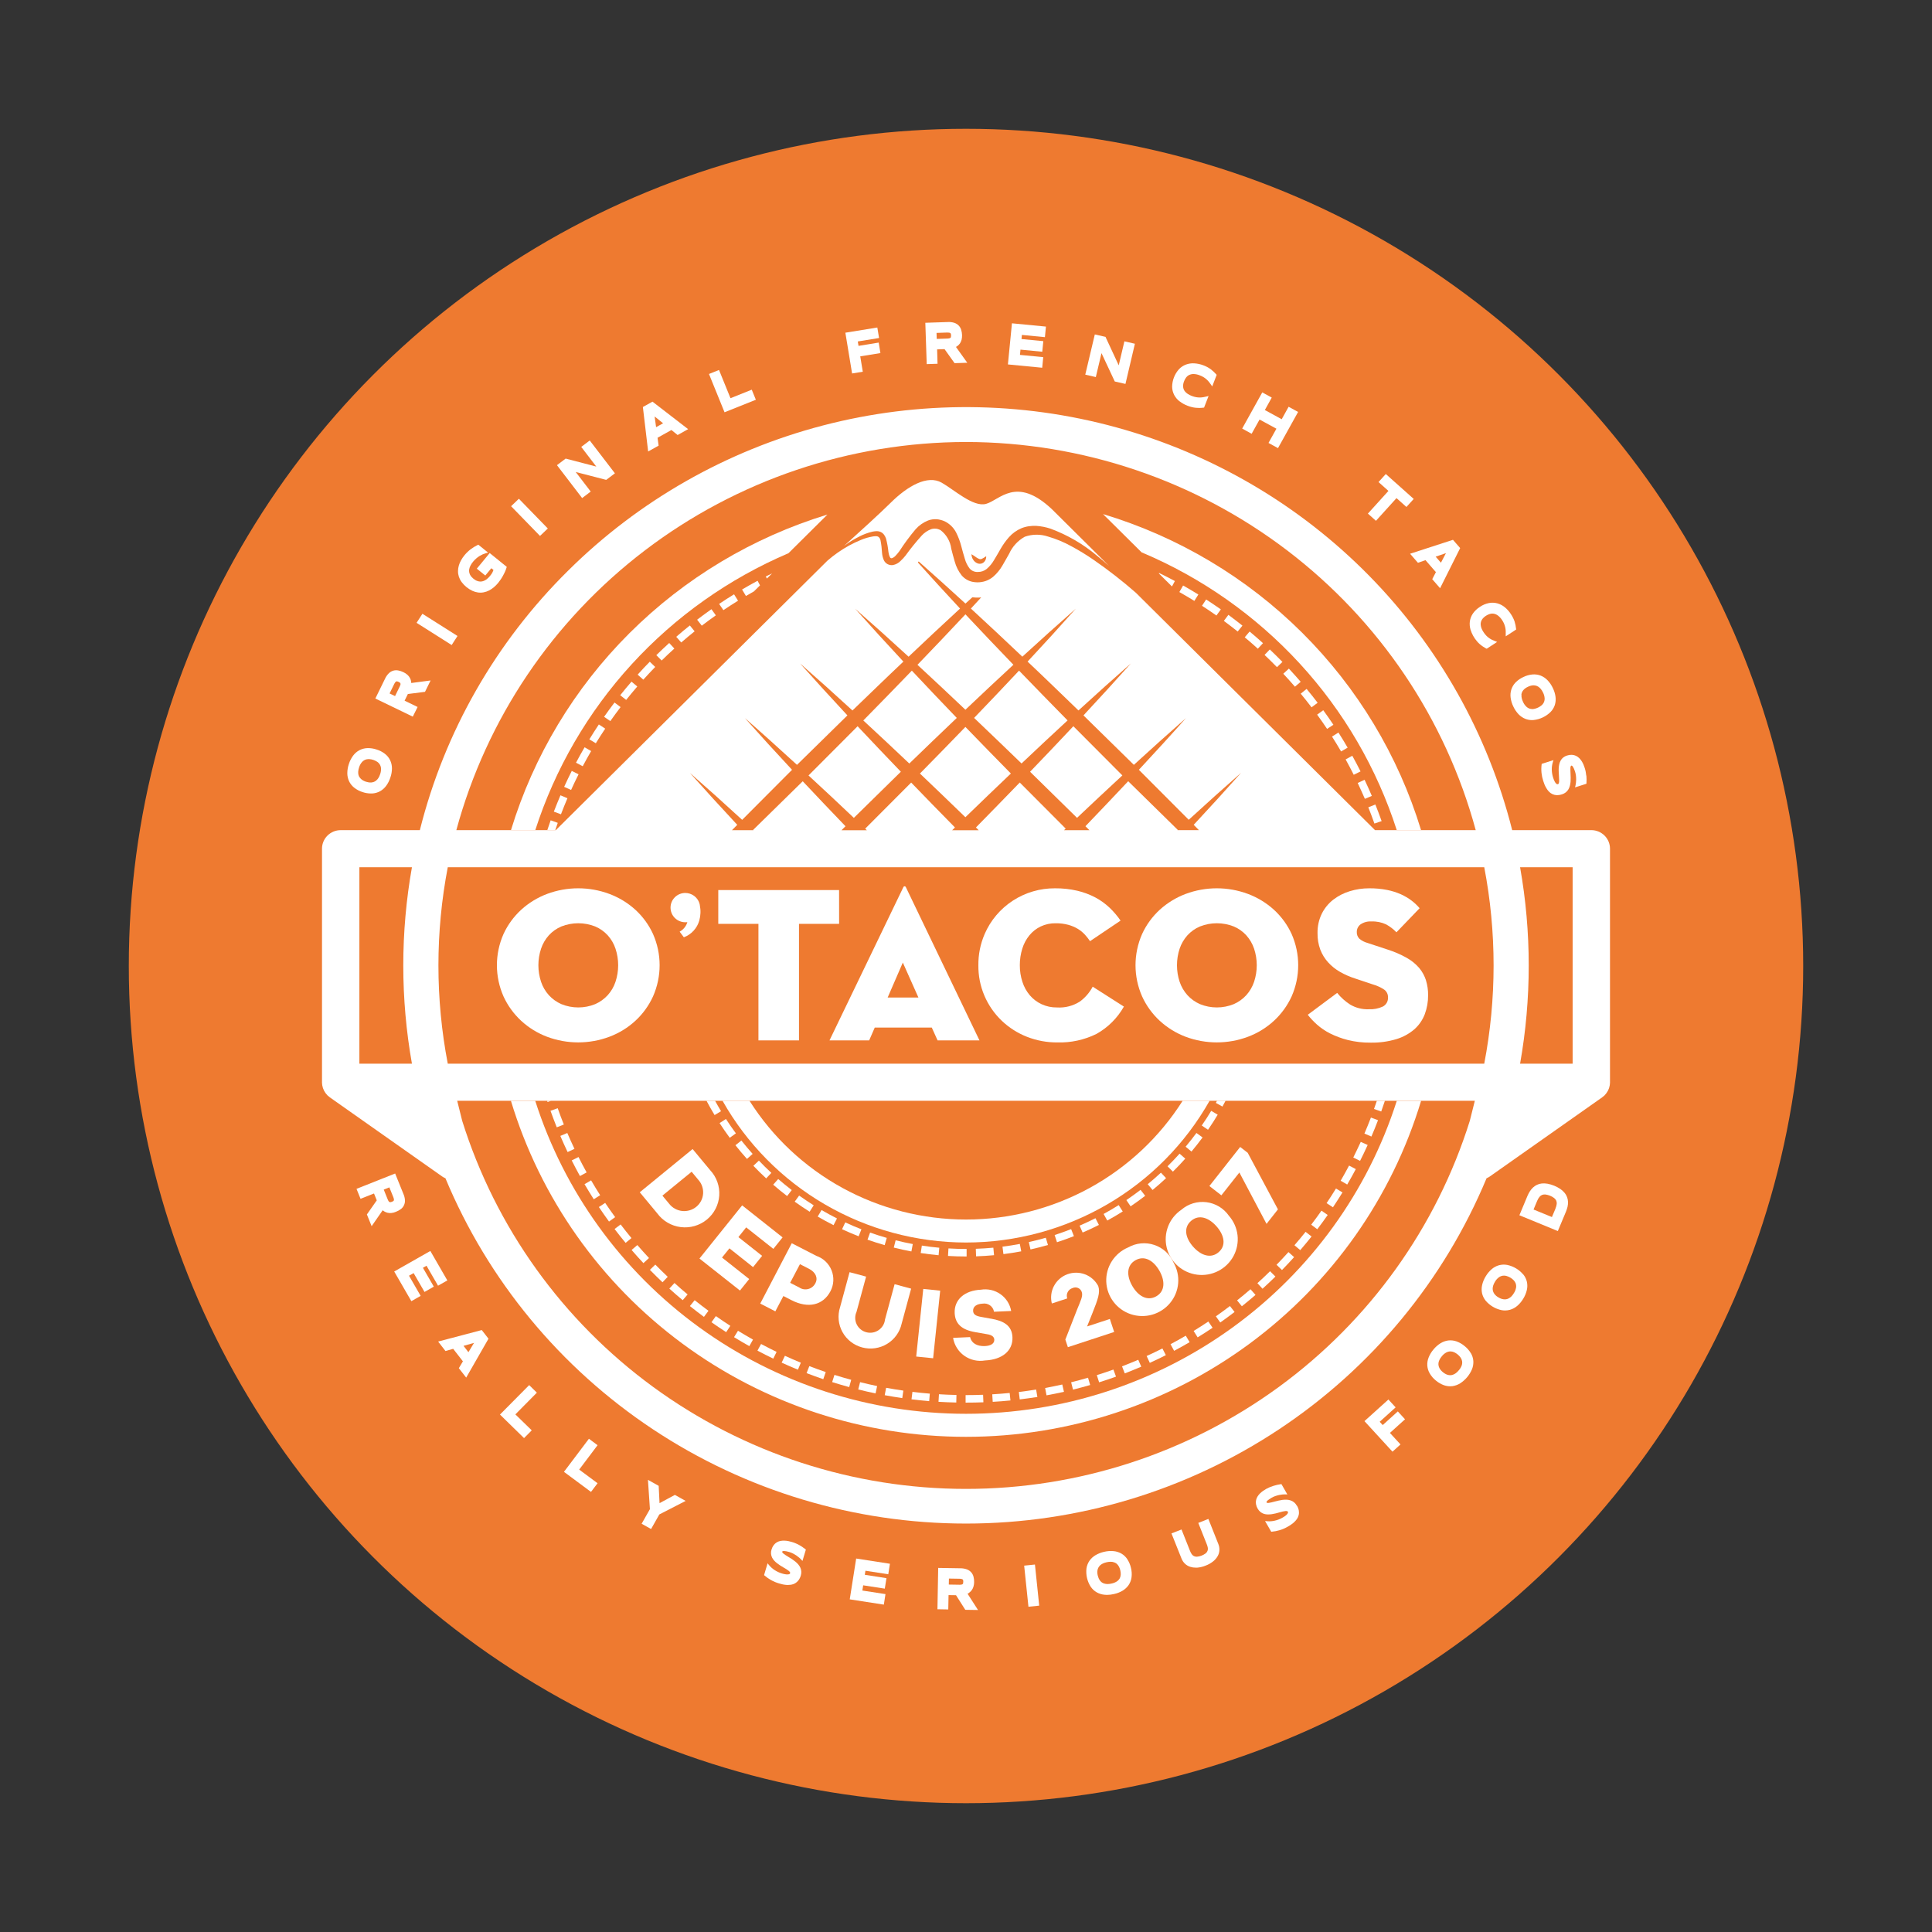
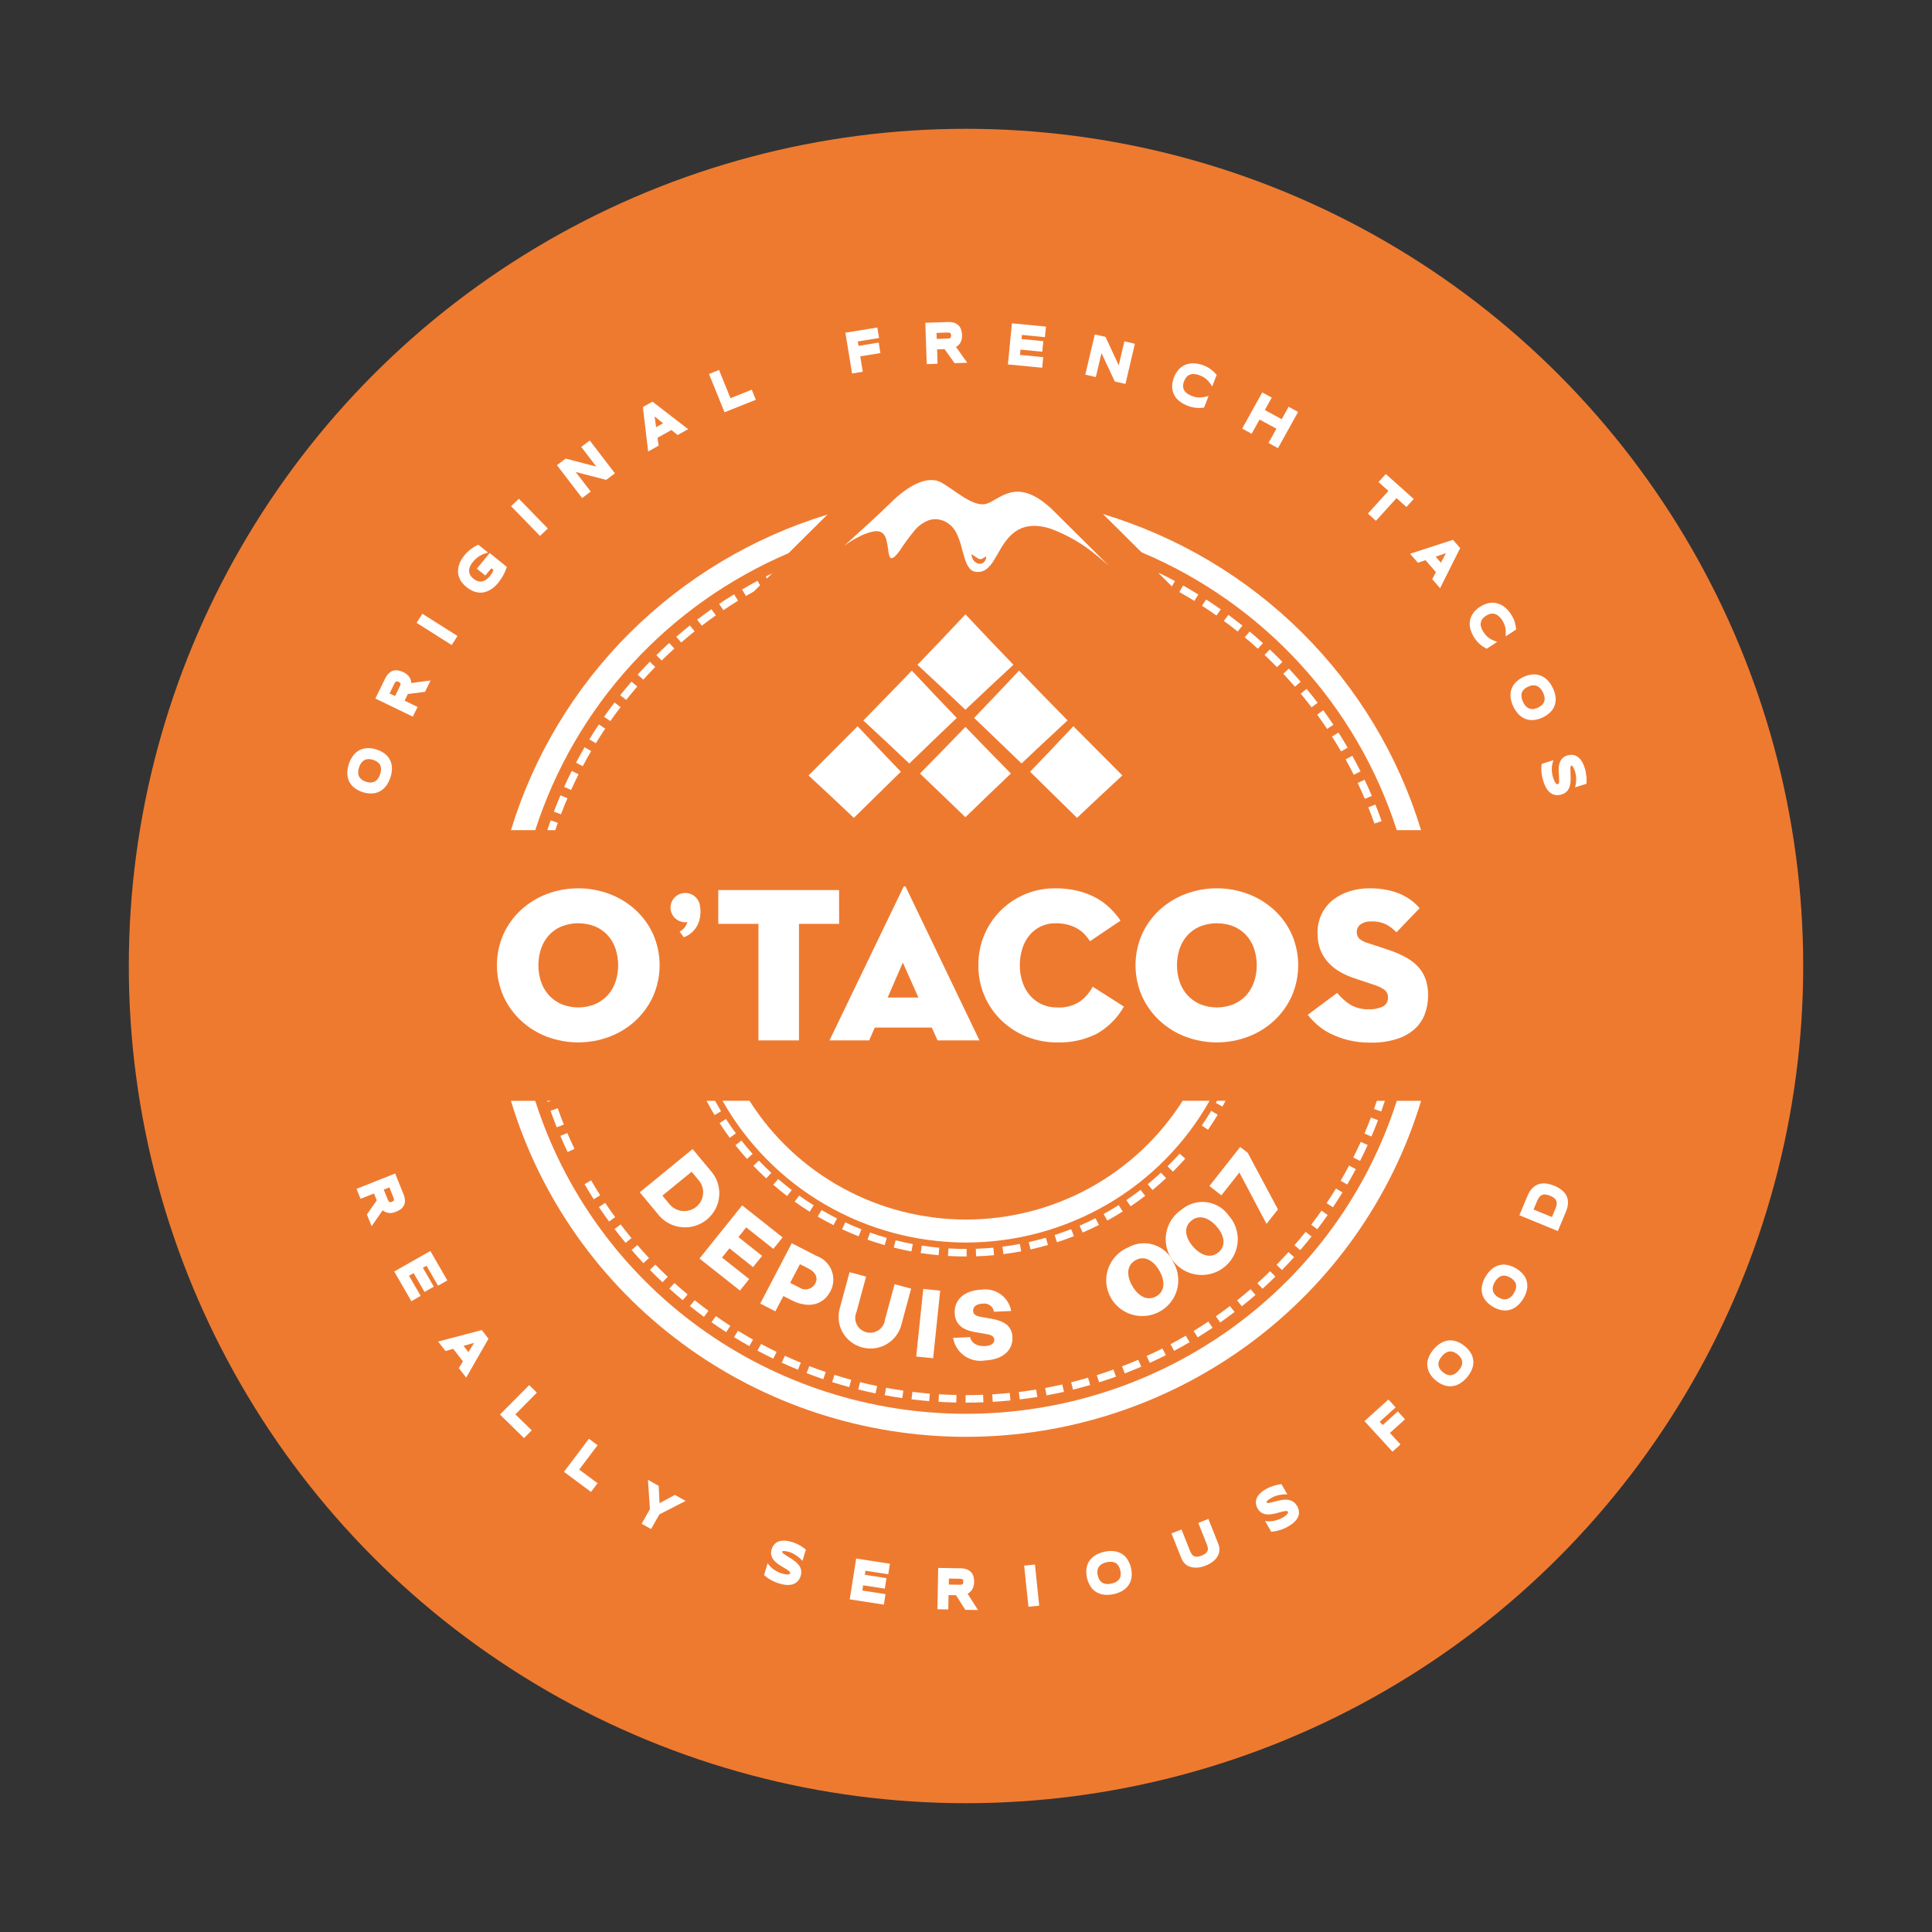
<svg xmlns="http://www.w3.org/2000/svg" width="150" height="150" viewBox="0 0 150 150" fill="none">
  <rect x="0" y="0" width="150" height="150" fill="#333333" stroke="none" />
  <circle cx="75" cy="75" r="65" fill="#EE7A30" />
  <path d="M75.757 43.248C75.839 43.309 75.93 43.359 76.025 43.397C76.061 43.41 76.098 43.415 76.135 43.413C76.173 43.411 76.209 43.401 76.242 43.383C76.355 43.325 76.464 43.258 76.568 43.184C76.578 43.338 76.528 43.49 76.428 43.608C76.367 43.677 76.288 43.728 76.2 43.755C76.106 43.779 76.007 43.776 75.914 43.746C75.761 43.69 75.631 43.583 75.548 43.443C75.47 43.319 75.428 43.175 75.426 43.029C75.558 43.102 75.661 43.181 75.762 43.248M66.724 41.651C67.044 41.487 67.383 41.362 67.733 41.279C67.829 41.259 67.926 41.246 68.024 41.241H68.108L68.182 41.247C68.243 41.255 68.302 41.271 68.358 41.295C68.472 41.344 68.57 41.423 68.643 41.524C68.704 41.611 68.753 41.706 68.788 41.807C68.88 42.151 68.944 42.502 68.978 42.856C68.995 42.997 69.035 43.135 69.097 43.263C69.111 43.293 69.135 43.317 69.165 43.331C69.193 43.342 69.224 43.344 69.253 43.337C69.363 43.296 69.462 43.228 69.538 43.14C69.647 43.025 69.748 42.904 69.84 42.776C70.22 42.188 70.637 41.624 71.089 41.089C71.355 40.789 71.689 40.556 72.062 40.408C72.273 40.331 72.498 40.299 72.722 40.314L72.818 40.323L72.884 40.333C72.95 40.344 72.993 40.356 73.046 40.369C73.151 40.396 73.254 40.433 73.353 40.478C73.738 40.669 74.05 40.978 74.242 41.36C74.408 41.691 74.539 42.039 74.631 42.398C74.726 42.736 74.806 43.067 74.906 43.373C74.981 43.652 75.11 43.914 75.286 44.143C75.364 44.231 75.46 44.301 75.568 44.346C75.677 44.392 75.794 44.413 75.911 44.407C76.165 44.414 76.412 44.33 76.608 44.171C76.836 43.975 77.029 43.742 77.178 43.483C77.351 43.211 77.511 42.909 77.692 42.604C77.876 42.285 78.091 41.984 78.335 41.708C78.6 41.409 78.928 41.172 79.297 41.015C79.483 40.938 79.679 40.885 79.878 40.857C79.977 40.842 80.077 40.833 80.177 40.829C80.23 40.829 80.266 40.829 80.313 40.829H80.462C80.834 40.855 81.202 40.927 81.557 41.044C82.885 41.534 84.117 42.252 85.195 43.165C85.504 43.415 85.807 43.672 86.104 43.936L81.654 39.519C78.883 36.925 77.619 38.836 76.549 39.123C75.553 39.387 74.09 38.029 73.109 37.473C72.018 36.855 70.482 37.714 69.145 39.041C68.345 39.836 66.688 41.343 65.529 42.388C65.625 42.315 65.729 42.24 65.833 42.171C66.123 41.975 66.427 41.799 66.742 41.645" fill="white" />
  <path d="M27.914 60.349C27.875 60.289 27.847 60.223 27.83 60.154C27.811 60.071 27.805 59.986 27.812 59.901C27.821 59.792 27.843 59.685 27.879 59.582C27.922 59.435 27.994 59.298 28.093 59.18C28.166 59.095 28.258 59.028 28.361 58.984C28.441 58.953 28.526 58.937 28.612 58.937C28.629 58.936 28.645 58.936 28.662 58.937C28.769 58.943 28.875 58.963 28.977 58.996C29.078 59.03 29.176 59.076 29.267 59.133C29.358 59.189 29.434 59.266 29.489 59.358C29.544 59.449 29.576 59.553 29.582 59.659C29.589 59.812 29.566 59.964 29.514 60.108C29.481 60.212 29.435 60.312 29.378 60.406C29.333 60.477 29.277 60.54 29.212 60.595C29.159 60.641 29.097 60.679 29.031 60.705C28.967 60.729 28.9 60.745 28.832 60.751C28.763 60.755 28.693 60.753 28.625 60.743C28.554 60.732 28.485 60.716 28.417 60.694C28.349 60.672 28.284 60.645 28.221 60.612C28.159 60.581 28.102 60.542 28.05 60.496C27.998 60.452 27.953 60.4 27.916 60.343M28.794 61.606H28.881C29.098 61.596 29.31 61.538 29.501 61.436C29.691 61.33 29.856 61.184 29.984 61.009C30.127 60.813 30.236 60.595 30.309 60.364C30.389 60.136 30.43 59.897 30.431 59.655C30.432 59.44 30.385 59.226 30.294 59.031C30.201 58.837 30.064 58.666 29.895 58.533C29.7 58.381 29.479 58.267 29.243 58.194C29.009 58.114 28.761 58.076 28.513 58.084C28.297 58.093 28.085 58.15 27.894 58.251C27.704 58.355 27.539 58.5 27.412 58.674C27.269 58.869 27.159 59.086 27.086 59.316C27.008 59.546 26.967 59.786 26.965 60.028C26.965 60.244 27.011 60.457 27.101 60.654C27.194 60.849 27.33 61.021 27.5 61.155C27.694 61.308 27.914 61.425 28.151 61.498C28.358 61.567 28.575 61.604 28.794 61.606Z" fill="white" />
  <path d="M31.088 53.158C31.073 53.214 31.052 53.268 31.026 53.319L30.672 54.044L30.247 53.839L30.603 53.114C30.628 53.062 30.657 53.012 30.692 52.966C30.712 52.942 30.735 52.922 30.762 52.907C30.784 52.898 30.808 52.895 30.832 52.9C30.914 52.919 30.991 52.956 31.056 53.009C31.073 53.025 31.085 53.044 31.091 53.066C31.099 53.097 31.099 53.129 31.091 53.16M32.423 54.89L31.413 54.401L31.666 53.883L32.998 53.713L33.432 52.831L31.931 53.028C31.93 52.978 31.924 52.929 31.914 52.88C31.897 52.79 31.864 52.704 31.819 52.624C31.769 52.536 31.705 52.456 31.629 52.388C31.537 52.307 31.433 52.24 31.322 52.188C31.194 52.124 31.057 52.079 30.916 52.053C30.785 52.028 30.648 52.035 30.52 52.074C30.392 52.114 30.276 52.184 30.182 52.28C30.067 52.396 29.972 52.53 29.903 52.678L29.142 54.233L32.049 55.64L32.423 54.89Z" fill="white" />
  <path d="M32.796 47.653L32.343 48.356L35.068 50.081L35.52 49.378L32.796 47.653Z" fill="white" />
  <path d="M39.059 44.682C39.117 44.581 39.169 44.476 39.216 44.369C39.259 44.272 39.296 44.172 39.327 44.07L39.345 44.011L38.02 42.938L37.019 44.151L37.679 44.683L38.147 44.117L38.312 44.25L38.287 44.319C38.273 44.359 38.256 44.399 38.235 44.437C38.212 44.481 38.187 44.524 38.159 44.565C38.123 44.619 38.083 44.671 38.042 44.721C37.962 44.82 37.871 44.908 37.77 44.985C37.692 45.041 37.607 45.085 37.518 45.117C37.446 45.141 37.371 45.153 37.296 45.153C37.159 45.148 37.025 45.108 36.908 45.037C36.855 45.005 36.804 44.97 36.757 44.931C36.704 44.889 36.656 44.843 36.612 44.793C36.566 44.742 36.528 44.686 36.496 44.626C36.465 44.562 36.442 44.495 36.429 44.426C36.415 44.351 36.415 44.273 36.429 44.198C36.447 44.101 36.479 44.008 36.524 43.92C36.583 43.806 36.655 43.697 36.739 43.599C36.811 43.511 36.892 43.429 36.979 43.355C37.059 43.286 37.144 43.223 37.234 43.166C37.315 43.117 37.4 43.073 37.487 43.034C37.566 43.001 37.646 42.973 37.728 42.95L37.896 42.904L37.135 42.288L37.083 42.314C36.898 42.404 36.722 42.51 36.558 42.633C36.373 42.772 36.206 42.933 36.06 43.112C35.96 43.233 35.872 43.362 35.797 43.499C35.722 43.629 35.664 43.767 35.623 43.911C35.581 44.051 35.56 44.195 35.56 44.34C35.558 44.488 35.581 44.634 35.626 44.774C35.676 44.923 35.749 45.064 35.842 45.191C36.059 45.482 36.345 45.715 36.675 45.871C36.818 45.937 36.969 45.981 37.126 46.003C37.184 46.01 37.243 46.014 37.302 46.014C37.389 46.013 37.476 46.004 37.561 45.987C37.703 45.959 37.841 45.911 37.969 45.845C38.103 45.776 38.229 45.692 38.343 45.595C38.465 45.492 38.577 45.378 38.678 45.255C38.744 45.175 38.811 45.082 38.878 44.984C38.945 44.886 39.005 44.783 39.063 44.679" fill="white" />
  <path d="M39.681 39.302L41.926 41.61L42.532 41.032L40.286 38.723L39.681 39.302Z" fill="white" />
  <path d="M45.127 34.698L46.297 36.225L43.918 35.605L43.242 36.115L45.197 38.67L45.863 38.165L44.698 36.645L47.066 37.258L47.742 36.748L45.787 34.199L45.127 34.698Z" fill="white" />
  <path d="M51.482 32.863L50.939 33.166L50.825 32.335L51.482 32.863ZM49.913 31.6L50.322 35.053L51.135 34.599L51.051 33.988L52.129 33.386L52.611 33.775L53.426 33.319L50.659 31.184L49.913 31.6Z" fill="white" />
  <path d="M56.715 30.916L55.824 28.724L55.045 29.036L56.253 32.01L58.685 31.038L58.366 30.255L56.715 30.916Z" fill="white" />
  <path d="M66.987 28.86L66.789 27.667L68.355 27.413L68.222 26.598L66.655 26.854L66.599 26.511L68.25 26.243L68.115 25.428L65.634 25.831L66.156 28.996L66.987 28.86Z" fill="white" />
  <path d="M72.713 25.847L73.523 25.819H73.566C73.61 25.819 73.654 25.822 73.697 25.829C73.728 25.833 73.758 25.845 73.783 25.864C73.802 25.878 73.815 25.897 73.822 25.919C73.833 25.96 73.84 26.001 73.84 26.043C73.842 26.085 73.839 26.127 73.83 26.168C73.824 26.19 73.812 26.21 73.795 26.226C73.771 26.246 73.742 26.26 73.711 26.266C73.655 26.279 73.597 26.286 73.54 26.287L72.728 26.314L72.713 25.847ZM72.758 27.126L73.335 27.107L74.112 28.196L75.1 28.164L74.222 26.937C74.265 26.912 74.306 26.884 74.346 26.853C74.42 26.798 74.484 26.73 74.536 26.654C74.591 26.569 74.632 26.475 74.657 26.377C74.686 26.259 74.698 26.137 74.693 26.016C74.69 25.873 74.666 25.732 74.622 25.596C74.583 25.472 74.514 25.358 74.423 25.265C74.325 25.171 74.207 25.1 74.077 25.059C73.917 25.012 73.75 24.992 73.584 25.003L71.842 25.061L71.95 28.27L72.79 28.242L72.758 27.126Z" fill="white" />
  <path d="M78.254 28.294L80.917 28.551L80.997 27.729L79.19 27.554L79.229 27.145L80.922 27.309L81.003 26.487L79.309 26.323L79.34 26.003L81.127 26.177L81.207 25.357L78.567 25.101L78.254 28.294Z" fill="white" />
  <path d="M86.858 28.364L85.83 26.154L85.001 25.966L84.26 29.087L85.079 29.276L85.52 27.418L86.551 29.619L87.38 29.808L88.113 26.689L87.298 26.5L86.858 28.364Z" fill="white" />
  <path d="M91.583 31.156C91.773 31.305 91.985 31.423 92.212 31.506C92.319 31.548 92.428 31.582 92.539 31.608C92.639 31.633 92.742 31.651 92.845 31.66C92.925 31.668 93.003 31.672 93.081 31.672H93.138C93.233 31.672 93.328 31.662 93.431 31.651L93.484 31.644L93.834 30.745L93.665 30.786C93.587 30.806 93.504 30.824 93.422 30.838C93.334 30.853 93.243 30.861 93.153 30.862C93.058 30.861 92.962 30.853 92.868 30.837C92.754 30.816 92.641 30.785 92.533 30.743C92.424 30.702 92.32 30.65 92.222 30.587C92.146 30.538 92.077 30.478 92.016 30.41C91.968 30.355 91.928 30.291 91.901 30.222C91.876 30.157 91.861 30.089 91.856 30.021C91.851 29.95 91.856 29.88 91.869 29.811C91.883 29.738 91.904 29.666 91.932 29.597C91.971 29.493 92.025 29.395 92.093 29.306C92.156 29.223 92.237 29.156 92.331 29.111C92.44 29.061 92.558 29.037 92.678 29.039C92.841 29.045 93.002 29.08 93.153 29.143C93.262 29.183 93.366 29.235 93.464 29.296C93.621 29.395 93.76 29.519 93.874 29.665C93.927 29.731 93.975 29.797 94.021 29.863L94.116 30.003L94.463 29.104L94.427 29.062C94.362 28.99 94.293 28.92 94.224 28.855C94.152 28.788 94.077 28.725 93.999 28.666C93.915 28.605 93.827 28.55 93.736 28.5C93.636 28.447 93.532 28.401 93.425 28.361C93.201 28.276 92.964 28.225 92.724 28.211C92.504 28.196 92.283 28.229 92.076 28.305C91.87 28.383 91.684 28.507 91.533 28.667C91.197 29.044 91.009 29.53 91.004 30.034C91.008 30.253 91.062 30.467 91.162 30.662C91.265 30.856 91.408 31.027 91.582 31.163" fill="white" />
  <path d="M99.101 33.284L98.486 34.39L99.223 34.793L100.784 31.984L100.047 31.581L99.511 32.549L98.203 31.834L98.738 30.869L98.002 30.466L96.442 33.274L97.177 33.679L97.792 32.573L99.101 33.284Z" fill="white" />
  <path d="M107.593 36.803L107.028 37.427L107.798 38.114L106.203 39.876L106.829 40.435L108.424 38.673L109.195 39.361L109.761 38.737L107.593 36.803Z" fill="white" />
  <path d="M111.464 43.22L112.264 42.945L111.873 43.688L111.464 43.22ZM111.198 44.967L111.808 45.669L113.367 42.553L112.808 41.911L109.478 42.993L110.088 43.694L110.675 43.49L111.483 44.42L111.198 44.967Z" fill="white" />
  <path d="M115.377 50.342L115.426 50.369L116.237 49.839L116.076 49.774C115.999 49.745 115.924 49.712 115.847 49.679C115.77 49.64 115.695 49.596 115.624 49.547C115.544 49.491 115.469 49.428 115.401 49.358C115.321 49.275 115.248 49.184 115.185 49.087C115.12 48.992 115.066 48.889 115.023 48.782C114.991 48.698 114.97 48.61 114.961 48.521C114.953 48.448 114.958 48.374 114.976 48.302C114.993 48.236 115.02 48.172 115.057 48.113C115.093 48.053 115.138 47.998 115.19 47.95C115.244 47.899 115.303 47.852 115.366 47.81C115.459 47.749 115.561 47.702 115.667 47.669C115.767 47.638 115.873 47.63 115.976 47.647C116.092 47.669 116.202 47.717 116.296 47.788C116.427 47.887 116.538 48.009 116.625 48.148C116.745 48.325 116.829 48.523 116.872 48.732C116.889 48.816 116.899 48.902 116.904 48.988C116.904 49.072 116.904 49.155 116.904 49.235V49.405L117.713 48.877L117.708 48.821C117.698 48.727 117.683 48.633 117.665 48.538C117.646 48.443 117.621 48.348 117.592 48.255C117.56 48.157 117.521 48.063 117.474 47.972C117.424 47.87 117.367 47.771 117.304 47.677C117.174 47.475 117.014 47.295 116.828 47.142C116.658 47.003 116.46 46.901 116.247 46.843C116.033 46.786 115.81 46.779 115.593 46.822C115.346 46.873 115.112 46.972 114.904 47.114C114.69 47.248 114.506 47.423 114.36 47.627C114.236 47.808 114.153 48.015 114.12 48.231C114.091 48.449 114.108 48.669 114.169 48.88C114.273 49.218 114.447 49.532 114.68 49.799C114.747 49.878 114.82 49.951 114.898 50.019C114.972 50.083 115.051 50.142 115.132 50.197C115.212 50.252 115.295 50.303 115.38 50.349" fill="white" />
  <path d="M118.119 53.938C118.126 53.867 118.145 53.798 118.174 53.733C118.203 53.672 118.241 53.615 118.286 53.564C118.332 53.513 118.384 53.466 118.442 53.427C118.502 53.386 118.566 53.35 118.632 53.32C118.695 53.289 118.761 53.263 118.83 53.244C118.896 53.225 118.964 53.213 119.033 53.21H119.066C119.123 53.211 119.181 53.218 119.237 53.231C119.307 53.248 119.374 53.277 119.434 53.317C119.506 53.363 119.57 53.421 119.624 53.487C119.694 53.571 119.752 53.664 119.798 53.764C119.87 53.9 119.912 54.049 119.924 54.202C119.932 54.308 119.914 54.416 119.871 54.514C119.829 54.613 119.763 54.7 119.679 54.768C119.597 54.836 119.506 54.893 119.409 54.939C119.313 54.985 119.21 55.019 119.105 55.039C119.004 55.06 118.9 55.057 118.801 55.031C118.695 55.003 118.597 54.949 118.516 54.874C118.403 54.77 118.314 54.643 118.252 54.503C118.203 54.405 118.167 54.301 118.144 54.194C118.126 54.111 118.121 54.027 118.129 53.943M117.338 53.533C117.274 53.74 117.256 53.957 117.285 54.171C117.319 54.411 117.39 54.645 117.498 54.862C117.6 55.081 117.737 55.281 117.903 55.457C118.053 55.613 118.234 55.735 118.436 55.815C118.598 55.877 118.77 55.909 118.944 55.909C118.986 55.909 119.029 55.909 119.072 55.902C119.567 55.847 120.029 55.629 120.383 55.281C120.535 55.127 120.649 54.941 120.716 54.737C120.78 54.531 120.799 54.315 120.771 54.101C120.739 53.862 120.667 53.63 120.559 53.413C120.457 53.194 120.319 52.992 120.152 52.816C120.003 52.659 119.821 52.536 119.619 52.454C119.416 52.377 119.197 52.347 118.98 52.365C118.733 52.387 118.492 52.455 118.27 52.566C118.045 52.668 117.841 52.81 117.668 52.986C117.517 53.141 117.405 53.329 117.339 53.535" fill="white" />
  <path d="M123.157 60.222C123.147 60.122 123.133 60.02 123.113 59.919C123.094 59.82 123.069 59.723 123.038 59.627C123.011 59.543 122.978 59.454 122.943 59.366C122.904 59.273 122.857 59.184 122.803 59.099C122.749 59.013 122.685 58.933 122.613 58.862C122.54 58.788 122.454 58.728 122.36 58.683C122.26 58.637 122.152 58.61 122.041 58.604C121.912 58.6 121.783 58.619 121.661 58.66C121.551 58.693 121.448 58.747 121.359 58.819C121.282 58.883 121.218 58.962 121.169 59.049C121.119 59.138 121.083 59.233 121.061 59.333C121.039 59.431 121.025 59.53 121.019 59.631C121.013 59.732 121.013 59.834 121.019 59.936C121.023 60.037 121.029 60.135 121.036 60.23C121.042 60.326 121.044 60.41 121.047 60.494C121.053 60.564 121.053 60.635 121.047 60.706C121.043 60.752 121.031 60.797 121.011 60.839C121 60.861 120.981 60.877 120.958 60.885C120.939 60.889 120.919 60.889 120.9 60.885C120.871 60.878 120.844 60.863 120.824 60.841C120.779 60.796 120.741 60.745 120.711 60.689C120.661 60.594 120.62 60.494 120.589 60.391C120.521 60.186 120.485 59.973 120.48 59.758C120.476 59.563 120.503 59.369 120.559 59.181L120.611 59.017L119.697 59.306L119.69 59.365C119.637 59.791 119.681 60.223 119.816 60.63C119.844 60.725 119.879 60.813 119.917 60.914C119.958 61.012 120.006 61.106 120.062 61.197C120.115 61.289 120.179 61.375 120.252 61.453C120.408 61.622 120.625 61.724 120.855 61.737H120.908C121.031 61.734 121.152 61.714 121.268 61.675C121.378 61.641 121.481 61.587 121.571 61.516C121.652 61.451 121.72 61.372 121.772 61.283C121.823 61.194 121.861 61.099 121.886 60.999C121.911 60.901 121.929 60.8 121.938 60.698C121.945 60.596 121.949 60.493 121.947 60.39C121.945 60.287 121.942 60.189 121.937 60.094C121.931 60 121.929 59.913 121.926 59.829C121.921 59.757 121.921 59.685 121.926 59.614C121.928 59.568 121.939 59.524 121.957 59.482C121.96 59.472 121.966 59.464 121.973 59.457C121.98 59.45 121.989 59.446 121.999 59.443C121.999 59.443 122.008 59.443 122.034 59.443C122.047 59.451 122.06 59.46 122.072 59.47C122.093 59.492 122.112 59.515 122.128 59.541C122.156 59.586 122.18 59.632 122.201 59.68C122.227 59.74 122.255 59.812 122.284 59.898C122.317 60.002 122.341 60.109 122.354 60.218C122.367 60.32 122.373 60.423 122.372 60.527C122.372 60.614 122.366 60.701 122.355 60.788C122.348 60.852 122.337 60.915 122.323 60.977L122.284 61.133L123.17 60.85L123.174 60.789C123.179 60.705 123.182 60.614 123.182 60.517C123.182 60.423 123.175 60.322 123.167 60.222" fill="white" />
  <path d="M30.581 93.193C30.573 93.214 30.558 93.233 30.54 93.246C30.506 93.271 30.468 93.291 30.428 93.305C30.386 93.324 30.34 93.335 30.294 93.339C30.275 93.34 30.256 93.335 30.239 93.325C30.213 93.309 30.191 93.288 30.173 93.263C30.142 93.214 30.115 93.162 30.095 93.107L29.794 92.361L30.23 92.187L30.532 92.935C30.555 92.987 30.571 93.042 30.581 93.098C30.589 93.129 30.589 93.162 30.581 93.193ZM31.116 93.88C31.223 93.8 31.309 93.695 31.365 93.574C31.422 93.453 31.448 93.321 31.441 93.188C31.431 93.025 31.394 92.865 31.329 92.716L30.679 91.111L27.68 92.302L27.992 93.076L29.038 92.662L29.252 93.194L28.486 94.29L28.854 95.201L29.71 93.966C29.749 93.998 29.79 94.025 29.832 94.053C29.998 94.154 30.194 94.197 30.387 94.177C30.51 94.164 30.63 94.132 30.742 94.082C30.877 94.032 31.002 93.962 31.116 93.875" fill="white" />
  <path d="M34.009 99.821L34.731 99.411L33.412 97.125L30.606 98.719L31.938 101.023L32.659 100.611L31.755 99.046L32.113 98.843L32.96 100.307L33.681 99.895L32.835 98.431L33.115 98.272L34.009 99.821Z" fill="white" />
  <path d="M36.369 104.984L35.989 104.492L36.803 104.261L36.369 104.984ZM34.016 104.158L34.587 104.893L35.185 104.722L35.94 105.694L35.624 106.225L36.195 106.957L37.926 103.937L37.403 103.265L34.016 104.158Z" fill="white" />
  <path d="M41.085 107.539L38.818 109.826L40.687 111.654L41.284 111.051L40.013 109.813L41.682 108.126L41.085 107.539Z" fill="white" />
  <path d="M45.724 111.704L43.786 114.273L45.885 115.832L46.395 115.158L44.968 114.098L46.395 112.205L45.724 111.704Z" fill="white" />
  <path d="M51.207 116.704L51.14 115.36L50.306 114.894L50.46 117.17L49.816 118.303L50.55 118.713L51.191 117.58L53.234 116.531L52.398 116.064L51.207 116.704Z" fill="white" />
  <path d="M62.306 120.111C62.225 120.059 62.14 120.007 62.05 119.956C61.961 119.905 61.868 119.861 61.772 119.823C61.679 119.782 61.584 119.747 61.486 119.72C61.402 119.694 61.31 119.672 61.211 119.651C61.112 119.631 61.012 119.619 60.912 119.616C60.809 119.612 60.707 119.619 60.606 119.636C60.504 119.655 60.405 119.691 60.315 119.743C60.22 119.8 60.137 119.874 60.071 119.961C59.994 120.065 59.936 120.182 59.901 120.306C59.866 120.414 59.853 120.527 59.863 120.64C59.873 120.741 59.901 120.84 59.946 120.931C59.992 121.02 60.049 121.103 60.118 121.176C60.187 121.25 60.262 121.317 60.342 121.378C60.423 121.442 60.507 121.501 60.595 121.556C60.68 121.608 60.765 121.66 60.846 121.708C60.927 121.756 61.003 121.802 61.074 121.844C61.135 121.882 61.193 121.924 61.248 121.969C61.285 121.998 61.316 122.035 61.339 122.076C61.345 122.086 61.349 122.097 61.35 122.109C61.352 122.121 61.35 122.133 61.346 122.145C61.34 122.163 61.329 122.18 61.315 122.194C61.292 122.211 61.264 122.223 61.235 122.229C61.172 122.24 61.108 122.242 61.045 122.235C60.937 122.224 60.831 122.202 60.727 122.169C60.519 122.108 60.321 122.017 60.139 121.899C59.975 121.792 59.829 121.661 59.705 121.51L59.595 121.374L59.322 122.29L59.364 122.328C59.514 122.456 59.677 122.57 59.849 122.668C60.051 122.783 60.266 122.874 60.49 122.938C60.581 122.963 60.681 122.989 60.776 123.013C60.88 123.035 60.987 123.049 61.093 123.056C61.124 123.056 61.152 123.056 61.181 123.056C61.26 123.056 61.339 123.05 61.417 123.039C61.526 123.02 61.632 122.984 61.729 122.93C61.83 122.871 61.918 122.793 61.989 122.701C62.073 122.589 62.135 122.463 62.173 122.329C62.208 122.22 62.221 122.105 62.211 121.991C62.202 121.888 62.175 121.788 62.13 121.695C62.086 121.605 62.029 121.521 61.962 121.445C61.894 121.369 61.819 121.298 61.74 121.233C61.66 121.17 61.577 121.109 61.489 121.05C61.403 120.994 61.319 120.942 61.237 120.894C61.155 120.846 61.08 120.8 61.009 120.752C60.948 120.714 60.89 120.673 60.834 120.628C60.796 120.6 60.764 120.565 60.739 120.525C60.733 120.518 60.729 120.509 60.728 120.5C60.726 120.491 60.727 120.482 60.729 120.473C60.733 120.462 60.74 120.451 60.749 120.443C60.764 120.435 60.779 120.429 60.796 120.426C60.818 120.421 60.841 120.42 60.863 120.421H60.885C60.938 120.423 60.99 120.429 61.042 120.439C61.119 120.453 61.194 120.472 61.269 120.495C61.375 120.525 61.478 120.566 61.576 120.617C61.747 120.704 61.906 120.812 62.051 120.936C62.102 120.979 62.149 121.024 62.194 121.072L62.303 121.191L62.568 120.309L62.52 120.271C62.452 120.216 62.379 120.164 62.298 120.109" fill="white" />
  <path d="M65.974 124.173L68.621 124.583L68.748 123.766L66.952 123.489L67.016 123.083L68.695 123.342L68.825 122.528L67.143 122.266L67.192 121.951L68.965 122.226L69.094 121.41L66.473 121.004L65.974 124.173Z" fill="white" />
  <path d="M74.775 122.936C74.769 122.958 74.755 122.978 74.737 122.991C74.711 123.009 74.681 123.021 74.65 123.026C74.6 123.036 74.548 123.041 74.497 123.039L73.665 123.025L73.674 122.559L74.485 122.573C74.543 122.572 74.601 122.579 74.657 122.593C74.687 122.598 74.716 122.61 74.741 122.629C74.759 122.644 74.771 122.665 74.776 122.687C74.787 122.728 74.791 122.77 74.788 122.812C74.788 122.854 74.783 122.896 74.773 122.937M75.253 123.651C75.326 123.599 75.39 123.535 75.443 123.462C75.503 123.381 75.549 123.289 75.578 123.192C75.613 123.075 75.631 122.954 75.631 122.832C75.635 122.69 75.618 122.549 75.582 122.412C75.55 122.283 75.485 122.163 75.395 122.064C75.305 121.966 75.192 121.891 75.066 121.845C74.911 121.79 74.747 121.761 74.582 121.761L72.841 121.733L72.783 124.942L73.624 124.957L73.645 123.843L74.225 123.852L74.945 124.985L75.933 125L75.121 123.736C75.166 123.714 75.209 123.688 75.249 123.659" fill="white" />
  <path d="M80.353 121.47L79.516 121.556L79.848 124.747L80.684 124.661L80.353 121.47Z" fill="white" />
  <path d="M86.947 122.523C86.894 122.621 86.82 122.706 86.729 122.77C86.601 122.856 86.457 122.915 86.306 122.945C86.206 122.969 86.104 122.982 86.001 122.984H85.979C85.894 122.983 85.809 122.97 85.727 122.945C85.659 122.924 85.595 122.892 85.537 122.851C85.483 122.809 85.436 122.76 85.396 122.705C85.355 122.649 85.321 122.588 85.294 122.524C85.267 122.459 85.245 122.391 85.229 122.322C85.212 122.254 85.202 122.184 85.198 122.114C85.193 122.046 85.197 121.977 85.209 121.91C85.221 121.844 85.242 121.781 85.272 121.721C85.304 121.657 85.347 121.598 85.398 121.547C85.46 121.488 85.529 121.439 85.605 121.401C85.704 121.352 85.808 121.315 85.915 121.293C86.018 121.269 86.124 121.256 86.23 121.255C86.278 121.254 86.326 121.257 86.374 121.265C86.484 121.285 86.589 121.328 86.68 121.393C86.759 121.456 86.823 121.534 86.87 121.624C86.92 121.718 86.957 121.819 86.981 121.923C87.005 122.026 87.017 122.133 87.014 122.239C87.011 122.34 86.987 122.44 86.942 122.531M87.525 121.056C87.407 120.876 87.247 120.725 87.06 120.616C86.872 120.51 86.662 120.445 86.445 120.428C86.203 120.407 85.959 120.426 85.723 120.483C85.485 120.535 85.257 120.625 85.047 120.749C84.861 120.859 84.701 121.009 84.578 121.187C84.458 121.367 84.381 121.571 84.351 121.785C84.298 122.277 84.414 122.772 84.68 123.191C84.801 123.37 84.961 123.52 85.149 123.628C85.338 123.734 85.549 123.799 85.765 123.817C85.824 123.823 85.887 123.827 85.948 123.827C86.131 123.826 86.313 123.803 86.49 123.76C86.728 123.71 86.956 123.621 87.165 123.496C87.35 123.384 87.509 123.234 87.631 123.056C87.75 122.876 87.826 122.672 87.853 122.458C87.884 122.214 87.868 121.967 87.807 121.729C87.754 121.489 87.657 121.261 87.521 121.055" fill="white" />
  <path d="M93.818 117.929L93.035 118.238L93.701 119.915C93.734 119.998 93.759 120.085 93.775 120.173C93.789 120.25 93.781 120.33 93.753 120.404C93.726 120.478 93.679 120.543 93.618 120.593C93.418 120.749 93.177 120.843 92.924 120.863C92.843 120.866 92.763 120.849 92.69 120.814C92.624 120.778 92.567 120.727 92.525 120.665C92.475 120.59 92.432 120.51 92.399 120.426L91.733 118.749L90.953 119.054L91.732 121.005C91.79 121.154 91.88 121.289 91.995 121.401C92.112 121.514 92.255 121.599 92.412 121.648C92.549 121.692 92.692 121.713 92.837 121.711C92.874 121.711 92.915 121.711 92.956 121.711C93.18 121.692 93.399 121.639 93.606 121.553C93.816 121.475 94.013 121.365 94.187 121.225C94.331 121.113 94.451 120.973 94.541 120.815C94.622 120.672 94.668 120.513 94.674 120.35C94.682 120.191 94.654 120.031 94.594 119.883L93.818 117.929Z" fill="white" />
  <path d="M100.682 116.898C100.579 116.702 100.403 116.555 100.191 116.488C100.094 116.457 99.993 116.439 99.891 116.435C99.788 116.432 99.685 116.437 99.583 116.448C99.481 116.461 99.379 116.48 99.278 116.504C99.177 116.526 99.081 116.551 98.993 116.574C98.904 116.596 98.815 116.62 98.733 116.641C98.663 116.659 98.592 116.673 98.521 116.682C98.475 116.69 98.429 116.69 98.384 116.682C98.374 116.681 98.365 116.678 98.357 116.673C98.349 116.667 98.342 116.661 98.337 116.653C98.333 116.642 98.331 116.63 98.33 116.618C98.334 116.602 98.34 116.587 98.349 116.573C98.365 116.548 98.385 116.524 98.407 116.504C98.446 116.469 98.487 116.438 98.53 116.41C98.593 116.364 98.658 116.323 98.726 116.285C98.823 116.23 98.924 116.185 99.029 116.149C99.127 116.116 99.226 116.089 99.327 116.068C99.422 116.05 99.512 116.037 99.591 116.029C99.67 116.022 99.711 116.022 99.759 116.022L99.95 116.028L99.49 115.226L99.428 115.234C99.344 115.246 99.253 115.262 99.159 115.283C99.065 115.305 98.969 115.331 98.874 115.36C98.678 115.419 98.489 115.499 98.31 115.597C98.233 115.642 98.153 115.691 98.073 115.747C97.99 115.804 97.912 115.867 97.839 115.936C97.767 116.006 97.703 116.084 97.648 116.168C97.591 116.254 97.549 116.35 97.526 116.451C97.499 116.558 97.496 116.668 97.514 116.777C97.537 116.904 97.582 117.026 97.648 117.136C97.704 117.235 97.778 117.323 97.866 117.394C97.946 117.457 98.038 117.505 98.135 117.536C98.232 117.565 98.332 117.58 98.432 117.581H98.46C98.552 117.581 98.644 117.574 98.736 117.561C98.831 117.547 98.937 117.526 99.039 117.502L99.325 117.425C99.415 117.399 99.5 117.377 99.581 117.356C99.65 117.34 99.721 117.327 99.793 117.318C99.839 117.313 99.886 117.316 99.932 117.325C99.956 117.332 99.976 117.347 99.989 117.368C99.997 117.385 100.002 117.404 100.002 117.423C100 117.453 99.99 117.481 99.973 117.505C99.939 117.559 99.896 117.607 99.847 117.647C99.764 117.716 99.675 117.777 99.579 117.827C99.392 117.936 99.19 118.015 98.978 118.063C98.787 118.109 98.589 118.125 98.393 118.109L98.219 118.094L98.695 118.919H98.752C98.95 118.902 99.145 118.864 99.335 118.808C99.559 118.743 99.773 118.651 99.974 118.534C100.057 118.489 100.14 118.44 100.227 118.378C100.317 118.319 100.401 118.252 100.479 118.179C100.558 118.106 100.63 118.025 100.692 117.937C100.755 117.846 100.801 117.745 100.828 117.638C100.856 117.525 100.86 117.407 100.842 117.292C100.819 117.156 100.77 117.025 100.698 116.906" fill="white" />
  <path d="M108.526 109.582L107.353 110.642L107.119 110.386L108.356 109.268L107.796 108.657L105.936 110.336L108.112 112.708L108.734 112.146L107.913 111.251L109.086 110.193L108.526 109.582Z" fill="white" />
  <path d="M113.494 105.994C113.445 106.139 113.366 106.272 113.263 106.386C113.195 106.472 113.116 106.548 113.028 106.615C112.959 106.665 112.883 106.705 112.802 106.734C112.735 106.758 112.664 106.771 112.593 106.771C112.525 106.77 112.457 106.759 112.391 106.741C112.325 106.72 112.261 106.692 112.201 106.657C112.139 106.621 112.08 106.58 112.025 106.534C111.971 106.49 111.92 106.442 111.875 106.389C111.829 106.337 111.79 106.28 111.758 106.219C111.727 106.16 111.704 106.096 111.691 106.03C111.677 105.96 111.674 105.887 111.684 105.816C111.697 105.733 111.723 105.652 111.761 105.576C111.809 105.478 111.87 105.386 111.942 105.303C112.036 105.181 112.154 105.08 112.289 105.006C112.387 104.954 112.496 104.926 112.607 104.923C112.71 104.924 112.811 104.946 112.904 104.989C113.099 105.081 113.267 105.219 113.394 105.392C113.454 105.474 113.495 105.568 113.514 105.667C113.534 105.777 113.526 105.89 113.493 105.996M114.197 105.063C114.071 104.851 113.908 104.664 113.714 104.511C113.526 104.351 113.31 104.227 113.077 104.143C112.873 104.073 112.655 104.049 112.44 104.074C112.224 104.103 112.018 104.178 111.835 104.293C111.63 104.423 111.448 104.585 111.295 104.772C111.137 104.956 111.01 105.165 110.92 105.39C110.839 105.591 110.803 105.806 110.815 106.022C110.83 106.237 110.895 106.447 111.005 106.633C111.129 106.847 111.292 107.035 111.485 107.188C111.674 107.348 111.891 107.472 112.125 107.554C112.276 107.604 112.434 107.631 112.593 107.631C112.65 107.631 112.708 107.628 112.765 107.621C112.98 107.59 113.187 107.515 113.371 107.399C113.78 107.133 114.1 106.75 114.288 106.302C114.368 106.101 114.402 105.886 114.39 105.671C114.374 105.456 114.309 105.247 114.2 105.061" fill="white" />
  <path d="M117.706 99.973C117.68 100.124 117.623 100.269 117.539 100.397C117.483 100.492 117.417 100.579 117.34 100.658C117.279 100.717 117.21 100.768 117.134 100.808C117.071 100.842 117.003 100.864 116.932 100.875C116.865 100.884 116.796 100.884 116.729 100.875C116.66 100.864 116.592 100.847 116.527 100.823C116.461 100.796 116.397 100.765 116.336 100.728C116.275 100.694 116.217 100.653 116.164 100.608C116.112 100.562 116.065 100.512 116.023 100.458C115.984 100.402 115.952 100.341 115.928 100.276C115.904 100.209 115.891 100.138 115.891 100.066C115.891 99.981 115.904 99.897 115.929 99.817C115.962 99.713 116.008 99.613 116.066 99.52C116.141 99.387 116.243 99.269 116.365 99.176C116.455 99.108 116.56 99.064 116.671 99.046C116.705 99.041 116.74 99.039 116.775 99.039C116.842 99.039 116.909 99.049 116.974 99.069C117.077 99.099 117.176 99.142 117.268 99.197C117.359 99.253 117.444 99.319 117.519 99.395C117.59 99.466 117.645 99.553 117.68 99.648C117.714 99.754 117.724 99.867 117.708 99.977M118.264 98.95C117.944 98.572 117.505 98.311 117.018 98.208C116.805 98.168 116.586 98.177 116.377 98.234C116.169 98.293 115.976 98.397 115.813 98.539C115.63 98.698 115.474 98.885 115.351 99.094C115.222 99.299 115.129 99.525 115.074 99.761C115.025 99.971 115.021 100.189 115.064 100.4C115.111 100.611 115.206 100.809 115.341 100.979C115.66 101.358 116.099 101.62 116.586 101.721C116.674 101.737 116.763 101.745 116.852 101.745C116.981 101.745 117.109 101.728 117.232 101.693C117.443 101.632 117.638 101.527 117.803 101.384C117.986 101.225 118.142 101.037 118.266 100.829C118.393 100.623 118.487 100.398 118.542 100.162C118.592 99.953 118.594 99.736 118.549 99.526C118.502 99.315 118.406 99.118 118.27 98.95" fill="white" />
  <path d="M120.77 93.83L120.491 94.491L119.064 93.907L119.343 93.24C119.388 93.125 119.45 93.019 119.528 92.923C119.583 92.854 119.656 92.801 119.738 92.769C119.821 92.74 119.909 92.73 119.996 92.741C120.115 92.758 120.232 92.789 120.343 92.835C120.455 92.88 120.561 92.938 120.657 93.01C120.728 93.063 120.786 93.132 120.825 93.211C120.859 93.292 120.873 93.38 120.864 93.468C120.85 93.59 120.817 93.71 120.768 93.823M121.477 92.616C121.383 92.499 121.272 92.398 121.148 92.314C120.847 92.113 120.508 91.973 120.152 91.904C120.005 91.878 119.855 91.871 119.707 91.884C119.575 91.898 119.446 91.934 119.326 91.991C119.213 92.045 119.109 92.117 119.018 92.203C118.926 92.291 118.845 92.389 118.776 92.497C118.705 92.61 118.643 92.729 118.591 92.852L117.965 94.352L120.95 95.579L121.579 94.077C121.629 93.954 121.67 93.828 121.702 93.699C121.73 93.575 121.743 93.449 121.74 93.322C121.738 93.197 121.714 93.073 121.671 92.956C121.628 92.833 121.564 92.718 121.481 92.616" fill="white" />
  <path d="M47.787 76.228C47.66 76.611 47.454 76.965 47.182 77.266C46.911 77.561 46.581 77.798 46.213 77.96C45.37 78.303 44.425 78.303 43.582 77.96C43.214 77.798 42.884 77.562 42.613 77.266C42.342 76.964 42.136 76.611 42.008 76.228C41.731 75.392 41.731 74.49 42.008 73.654C42.136 73.271 42.342 72.918 42.613 72.616C42.883 72.321 43.213 72.088 43.582 71.931C44.427 71.597 45.368 71.597 46.213 71.931C46.581 72.088 46.912 72.322 47.182 72.616C47.454 72.917 47.66 73.271 47.787 73.654C48.064 74.49 48.064 75.392 47.787 76.228ZM49.327 70.631C48.74 70.099 48.056 69.682 47.312 69.404C45.752 68.822 44.033 68.822 42.474 69.404C41.733 69.683 41.051 70.1 40.467 70.631C39.887 71.164 39.419 71.805 39.091 72.519C38.754 73.282 38.58 74.106 38.58 74.939C38.58 75.772 38.754 76.596 39.091 77.359C39.419 78.076 39.887 78.721 40.467 79.257C41.05 79.794 41.731 80.213 42.474 80.494C44.033 81.077 45.752 81.077 47.312 80.494C48.057 80.215 48.742 79.795 49.327 79.257C49.908 78.722 50.375 78.076 50.702 77.359C51.039 76.596 51.213 75.772 51.213 74.939C51.213 74.106 51.039 73.282 50.702 72.519C50.376 71.805 49.908 71.163 49.327 70.631Z" fill="white" />
  <path d="M54.325 70.219L54.309 70.153C54.309 70.171 54.309 70.167 54.3 70.146V70.121C54.225 69.892 54.079 69.691 53.883 69.549C53.686 69.407 53.449 69.33 53.206 69.329C52.902 69.329 52.61 69.449 52.395 69.663C52.18 69.876 52.06 70.165 52.06 70.467C52.06 70.769 52.18 71.058 52.395 71.271C52.61 71.484 52.902 71.604 53.206 71.604C53.253 71.604 53.307 71.604 53.366 71.597C53.32 71.753 53.243 71.898 53.141 72.025C53.038 72.152 52.91 72.257 52.767 72.335L53.095 72.771C53.383 72.662 53.642 72.488 53.85 72.262C54.058 72.036 54.21 71.765 54.293 71.47C54.401 71.083 54.415 70.676 54.335 70.283C54.328 70.24 54.326 70.22 54.326 70.22" fill="white" />
  <path d="M65.146 69.103H55.767V71.728H58.885V80.777H62.034V71.728H65.149L65.146 69.103Z" fill="white" />
  <path d="M68.918 77.447L70.095 74.733L71.305 77.447H68.918ZM70.233 68.811C70.187 68.811 70.152 68.839 70.128 68.897L64.401 80.777H67.481L67.915 79.782H72.344L72.794 80.777H76.047L70.339 68.897C70.316 68.839 70.28 68.811 70.235 68.811" fill="white" />
  <path d="M83.834 77.765C83.309 78.098 82.691 78.257 82.069 78.219C81.651 78.226 81.237 78.138 80.858 77.962C80.509 77.798 80.199 77.561 79.95 77.268C79.693 76.962 79.499 76.609 79.379 76.229C79.243 75.814 79.176 75.379 79.179 74.942C79.176 74.506 79.24 74.073 79.37 73.656C79.484 73.278 79.672 72.925 79.923 72.618C80.16 72.329 80.458 72.095 80.796 71.932C81.161 71.76 81.561 71.674 81.965 71.682C82.294 71.677 82.623 71.718 82.942 71.803C83.204 71.874 83.454 71.98 83.687 72.119C83.888 72.242 84.072 72.392 84.232 72.566C84.376 72.725 84.51 72.894 84.63 73.072L87 71.476C86.753 71.116 86.469 70.782 86.152 70.479C85.822 70.165 85.45 69.896 85.046 69.681C84.603 69.448 84.132 69.272 83.644 69.157C83.077 69.026 82.496 68.963 81.914 68.968C80.751 68.96 79.612 69.293 78.639 69.925C77.666 70.558 76.903 71.461 76.446 72.522C76.116 73.286 75.951 74.11 75.961 74.942C75.951 75.747 76.108 76.546 76.422 77.289C76.736 78.032 77.201 78.703 77.786 79.26C78.349 79.793 79.01 80.213 79.733 80.497C80.482 80.79 81.281 80.939 82.086 80.934C83.141 80.966 84.186 80.739 85.131 80.273C86.023 79.773 86.759 79.039 87.259 78.151L84.837 76.606C84.595 77.063 84.252 77.46 83.833 77.766" fill="white" />
  <path d="M97.367 76.228C97.238 76.611 97.032 76.964 96.761 77.266C96.49 77.562 96.16 77.799 95.791 77.96C94.949 78.303 94.005 78.303 93.163 77.96C92.794 77.799 92.464 77.562 92.193 77.266C91.923 76.964 91.716 76.611 91.587 76.228C91.311 75.392 91.311 74.49 91.587 73.654C91.716 73.271 91.923 72.918 92.193 72.616C92.463 72.321 92.794 72.087 93.163 71.931C94.007 71.597 94.947 71.597 95.791 71.931C96.16 72.087 96.491 72.321 96.761 72.616C97.032 72.918 97.238 73.271 97.367 73.654C97.644 74.49 97.644 75.392 97.367 76.228ZM98.906 70.631C98.319 70.099 97.635 69.682 96.891 69.404C95.332 68.822 93.613 68.822 92.053 69.404C91.312 69.683 90.631 70.1 90.045 70.631C89.465 71.163 88.998 71.805 88.671 72.519C88.335 73.282 88.161 74.106 88.161 74.939C88.161 75.772 88.335 76.596 88.671 77.359C88.998 78.076 89.465 78.721 90.045 79.257C90.629 79.793 91.311 80.213 92.053 80.494C93.612 81.077 95.332 81.077 96.891 80.494C97.637 80.215 98.321 79.795 98.906 79.257C99.487 78.721 99.954 78.076 100.282 77.359C100.618 76.596 100.792 75.772 100.792 74.939C100.792 74.106 100.618 73.282 100.282 72.519C99.955 71.805 99.487 71.163 98.906 70.631Z" fill="white" />
  <path d="M110.715 76.116C110.603 75.765 110.424 75.438 110.187 75.154C109.913 74.838 109.585 74.571 109.218 74.366C108.746 74.101 108.246 73.886 107.729 73.723L106.172 73.209C105.94 73.147 105.724 73.035 105.54 72.881C105.471 72.811 105.418 72.728 105.384 72.636C105.35 72.545 105.335 72.447 105.341 72.35C105.34 72.239 105.366 72.128 105.415 72.028C105.465 71.928 105.537 71.841 105.626 71.773C105.877 71.601 106.179 71.52 106.482 71.542C106.876 71.525 107.268 71.605 107.624 71.773C107.919 71.935 108.188 72.141 108.419 72.384L110.219 70.513C110.035 70.298 109.829 70.102 109.604 69.929C109.349 69.736 109.073 69.572 108.782 69.44C108.436 69.286 108.073 69.17 107.701 69.096C107.242 69.006 106.774 68.963 106.306 68.968C105.796 68.966 105.289 69.042 104.801 69.191C104.335 69.331 103.899 69.555 103.513 69.851C103.137 70.144 102.833 70.517 102.622 70.943C102.394 71.413 102.282 71.931 102.293 72.453C102.285 72.889 102.358 73.323 102.509 73.733C102.649 74.096 102.855 74.43 103.117 74.719C103.384 75.013 103.696 75.262 104.042 75.458C104.415 75.671 104.809 75.843 105.218 75.973L106.601 76.435C106.913 76.523 107.208 76.659 107.477 76.839C107.569 76.907 107.644 76.997 107.693 77.1C107.743 77.204 107.767 77.317 107.762 77.432C107.773 77.575 107.742 77.718 107.673 77.844C107.604 77.971 107.5 78.074 107.373 78.144C107.03 78.305 106.653 78.378 106.274 78.358C105.763 78.379 105.258 78.251 104.819 77.99C104.439 77.744 104.101 77.44 103.818 77.088L101.534 78.787C101.745 79.056 101.98 79.306 102.235 79.534C102.543 79.809 102.887 80.044 103.256 80.231C103.697 80.452 104.161 80.624 104.64 80.745C105.22 80.888 105.815 80.957 106.413 80.95C107.092 80.963 107.77 80.871 108.42 80.676C108.933 80.52 109.408 80.26 109.814 79.912C110.171 79.592 110.447 79.192 110.619 78.745C110.795 78.269 110.883 77.766 110.877 77.259C110.881 76.872 110.826 76.487 110.713 76.117" fill="white" />
  <path d="M45.897 58.312L45.387 58.02C45.157 58.411 44.933 58.814 44.721 59.217L45.243 59.489C45.453 59.093 45.672 58.697 45.897 58.312Z" fill="white" />
  <path d="M46.986 56.57L46.495 56.246C46.243 56.624 45.993 57.015 45.756 57.404L46.26 57.706C46.495 57.329 46.736 56.944 46.987 56.574" fill="white" />
  <path d="M44.92 60.116L44.392 59.855C44.188 60.261 43.989 60.678 43.801 61.091L44.34 61.331C44.522 60.924 44.72 60.515 44.92 60.116Z" fill="white" />
  <path d="M52.356 50.353L51.958 49.922C51.619 50.23 51.282 50.547 50.957 50.866L51.371 51.282C51.691 50.967 52.023 50.653 52.356 50.353Z" fill="white" />
  <path d="M44.056 61.975L43.514 61.747C43.335 62.164 43.163 62.597 43 63.015L43.553 63.221C43.711 62.804 43.881 62.386 44.056 61.975Z" fill="white" />
  <path d="M53.93 49.016L53.56 48.561C53.202 48.844 52.846 49.143 52.503 49.442L52.891 49.882C53.23 49.588 53.58 49.297 53.93 49.016Z" fill="white" />
  <path d="M50.87 51.783L50.448 51.376C50.129 51.702 49.813 52.037 49.506 52.379L49.946 52.769C50.246 52.434 50.557 52.108 50.87 51.783Z" fill="white" />
  <path d="M49.477 53.299L49.03 52.922C48.732 53.265 48.436 53.622 48.153 53.978L48.615 54.341C48.895 53.99 49.186 53.641 49.476 53.303" fill="white" />
-   <path d="M44.915 89.832L44.387 90.094C44.591 90.499 44.807 90.908 45.028 91.308L45.546 91.025C45.326 90.631 45.115 90.229 44.915 89.83" fill="white" />
  <path d="M46.987 93.391L46.496 93.714C46.749 94.092 47.015 94.469 47.284 94.841L47.76 94.498C47.494 94.135 47.233 93.762 46.984 93.391" fill="white" />
  <path d="M45.893 91.643L45.382 91.938C45.612 92.331 45.858 92.726 46.099 93.111L46.597 92.796C46.355 92.418 46.121 92.032 45.893 91.643Z" fill="white" />
  <path d="M47.715 95.42C47.992 95.783 48.279 96.145 48.571 96.496L49.027 96.125C48.741 95.781 48.456 95.424 48.186 95.066L47.715 95.42Z" fill="white" />
  <path d="M43.298 86.044L42.741 86.24C42.895 86.668 43.057 87.101 43.227 87.525L43.776 87.307C43.609 86.894 43.448 86.467 43.301 86.043" fill="white" />
  <path d="M44.047 87.965L43.504 88.192C43.683 88.612 43.873 89.034 44.069 89.445L44.601 89.195C44.411 88.79 44.221 88.376 44.046 87.968" fill="white" />
  <path d="M94.787 47.313C94.413 47.051 94.026 46.791 93.645 46.543L93.323 47.033C93.703 47.276 94.078 47.532 94.443 47.788L94.787 47.313Z" fill="white" />
  <path d="M103.034 56.593L103.525 56.27C103.273 55.892 103.008 55.514 102.738 55.142L102.262 55.485C102.526 55.849 102.787 56.221 103.036 56.593" fill="white" />
  <path d="M102.301 54.563C102.024 54.2 101.737 53.838 101.445 53.487L100.987 53.856C101.273 54.202 101.558 54.558 101.828 54.916L102.301 54.563Z" fill="white" />
  <path d="M55.577 47.776L55.236 47.298C54.861 47.563 54.487 47.837 54.125 48.114L54.486 48.577C54.841 48.306 55.208 48.036 55.577 47.776Z" fill="white" />
  <path d="M100.986 52.935C100.688 52.59 100.38 52.247 100.068 51.911L99.635 52.309C99.942 52.638 100.244 52.976 100.538 53.315L100.986 52.935Z" fill="white" />
  <path d="M104.121 58.342L104.631 58.048C104.403 57.655 104.162 57.26 103.917 56.875L103.417 57.187C103.659 57.565 103.893 57.953 104.121 58.342Z" fill="white" />
  <path d="M106.713 63.939L107.269 63.75C107.116 63.319 106.953 62.885 106.783 62.462L106.235 62.679C106.402 63.093 106.561 63.519 106.711 63.943" fill="white" />
  <path d="M105.967 62.022L106.509 61.795C106.331 61.376 106.142 60.954 105.946 60.542L105.411 60.791C105.601 61.197 105.792 61.611 105.967 62.018" fill="white" />
  <path d="M105.104 60.153L105.632 59.892C105.426 59.484 105.212 59.074 104.991 58.677L104.474 58.96C104.691 59.351 104.902 59.754 105.104 60.155" fill="white" />
  <path d="M99.144 51.797L99.568 51.392C99.249 51.064 98.92 50.739 98.588 50.424L98.18 50.848C98.506 51.157 98.831 51.477 99.143 51.796" fill="white" />
  <path d="M58.539 45.912L59.008 45.447L58.818 45.092C58.413 45.308 58.008 45.536 57.614 45.768L57.914 46.272C58.121 46.151 58.331 46.03 58.541 45.913" fill="white" />
  <path d="M90.991 45.532L91.218 45.112C90.817 44.896 90.404 44.685 89.993 44.487L89.976 44.525L90.991 45.532Z" fill="white" />
  <path d="M98.058 49.935C97.722 49.627 97.371 49.325 97.02 49.032L96.64 49.479C96.985 49.762 97.327 50.065 97.659 50.367L98.058 49.935Z" fill="white" />
  <path d="M57.302 46.638L56.991 46.142C56.6 46.381 56.21 46.634 55.833 46.889L56.163 47.372C56.535 47.121 56.924 46.875 57.304 46.637" fill="white" />
  <path d="M59.944 44.518C59.781 44.598 59.619 44.678 59.458 44.758L59.541 44.918L59.944 44.518Z" fill="white" />
  <path d="M96.463 48.574C96.105 48.291 95.739 48.008 95.372 47.735L95.02 48.207C95.379 48.471 95.741 48.751 96.093 49.03L96.463 48.574Z" fill="white" />
  <path d="M49.037 97.047C49.335 97.394 49.645 97.737 49.955 98.07L50.388 97.672C50.083 97.346 49.778 97.006 49.484 96.666L49.037 97.047Z" fill="white" />
  <path d="M93.041 46.158C92.652 45.916 92.253 45.686 91.856 45.459L91.565 45.966C91.956 46.188 92.347 46.418 92.729 46.654L93.041 46.158Z" fill="white" />
  <path d="M48.181 54.898L47.711 54.544C47.435 54.907 47.162 55.279 46.901 55.652L47.385 55.986C47.644 55.619 47.912 55.253 48.182 54.897" fill="white" />
  <path d="M94.4 102.199L94.74 102.678C95.115 102.413 95.489 102.14 95.852 101.862L95.492 101.4C95.136 101.671 94.769 101.941 94.4 102.199Z" fill="white" />
  <path d="M92.674 103.336L92.984 103.832C93.375 103.593 93.765 103.343 94.145 103.086L93.815 102.603C93.442 102.854 93.054 103.1 92.674 103.336Z" fill="white" />
  <path d="M97.624 99.626L98.021 100.057C98.36 99.752 98.697 99.433 99.023 99.113L98.607 98.697C98.288 99.013 97.956 99.326 97.624 99.626Z" fill="white" />
  <path d="M90.879 104.363L91.158 104.878C91.562 104.664 91.967 104.437 92.363 104.205L92.062 103.702C91.674 103.93 91.275 104.154 90.879 104.363Z" fill="white" />
  <path d="M96.047 100.961L96.417 101.418C96.775 101.135 97.131 100.836 97.477 100.537L97.088 100.096C96.748 100.391 96.398 100.682 96.047 100.961Z" fill="white" />
  <path d="M85.156 106.765L85.334 107.323C85.772 107.185 86.213 107.039 86.646 106.882L86.446 106.332C86.02 106.484 85.59 106.631 85.156 106.765Z" fill="white" />
  <path d="M87.114 106.082L87.327 106.63C87.756 106.464 88.183 106.289 88.608 106.108L88.373 105.573C87.96 105.75 87.537 105.921 87.114 106.082Z" fill="white" />
  <path d="M89.024 105.281L89.271 105.812C89.688 105.624 90.106 105.422 90.516 105.214L90.249 104.694C89.846 104.896 89.433 105.096 89.024 105.281Z" fill="white" />
  <path d="M105.068 89.869L105.596 90.13C105.799 89.727 105.998 89.311 106.186 88.896L105.649 88.656C105.459 89.063 105.268 89.471 105.068 89.869Z" fill="white" />
  <path d="M105.933 88.011L106.476 88.24C106.655 87.823 106.828 87.398 106.989 86.972L106.438 86.766C106.28 87.183 106.108 87.602 105.933 88.011Z" fill="white" />
  <path d="M83.164 107.324L83.308 107.891C83.752 107.78 84.2 107.66 84.64 107.532L84.474 106.966C84.04 107.093 83.6 107.212 83.163 107.32" fill="white" />
  <path d="M104.088 91.673L104.598 91.967C104.828 91.573 105.053 91.169 105.264 90.769L104.741 90.496C104.532 90.89 104.313 91.287 104.088 91.673Z" fill="white" />
  <path d="M100.503 96.683L100.951 97.06C101.249 96.714 101.545 96.359 101.828 96.002L101.366 95.639C101.086 95.99 100.795 96.34 100.502 96.677" fill="white" />
  <path d="M99.11 98.198L99.533 98.605C99.853 98.278 100.168 97.944 100.474 97.602L100.036 97.212C99.735 97.546 99.424 97.873 99.11 98.198Z" fill="white" />
  <path d="M50.879 98.183L50.457 98.59C50.775 98.917 51.106 99.24 51.437 99.555L51.843 99.131C51.517 98.823 51.193 98.504 50.879 98.183Z" fill="white" />
  <path d="M101.802 95.085L102.273 95.439C102.55 95.075 102.822 94.704 103.082 94.331L102.599 93.996C102.341 94.364 102.074 94.729 101.802 95.085Z" fill="white" />
  <path d="M102.998 93.411L103.489 93.735C103.742 93.358 103.99 92.969 104.23 92.58L103.725 92.276C103.492 92.653 103.25 93.038 102.998 93.408" fill="white" />
  <path d="M56.991 103.817C57.38 104.057 57.781 104.289 58.178 104.514L58.463 104.005C58.072 103.786 57.682 103.554 57.298 103.319L56.991 103.817Z" fill="white" />
  <path d="M60.688 105.794C61.104 105.983 61.527 106.172 61.951 106.342L62.177 105.8C61.76 105.631 61.345 105.449 60.94 105.263L60.688 105.794Z" fill="white" />
  <path d="M58.809 104.863C59.212 105.077 59.625 105.287 60.036 105.485L60.295 104.961C59.892 104.764 59.486 104.558 59.089 104.347L58.809 104.863Z" fill="white" />
  <path d="M62.622 106.609C63.049 106.772 63.486 106.931 63.92 107.081L64.11 106.526C63.684 106.381 63.254 106.228 62.836 106.065L62.622 106.609Z" fill="white" />
  <path d="M64.608 107.305C65.044 107.441 65.49 107.575 65.931 107.694L66.088 107.128C65.654 107.011 65.216 106.881 64.787 106.746L64.608 107.305Z" fill="white" />
  <path d="M51.966 100.045C52.305 100.353 52.655 100.657 53.005 100.947L53.386 100.5C53.043 100.217 52.7 99.916 52.367 99.612L51.966 100.045Z" fill="white" />
  <path d="M55.239 102.658C55.613 102.922 56 103.18 56.381 103.428L56.703 102.937C56.322 102.694 55.95 102.441 55.581 102.182L55.239 102.658Z" fill="white" />
  <path d="M53.563 101.403C53.919 101.687 54.287 101.97 54.654 102.242L55.006 101.77C54.645 101.504 54.285 101.227 53.933 100.947L53.563 101.403Z" fill="white" />
  <path d="M70.769 108.644C71.224 108.7 71.686 108.746 72.142 108.786L72.191 108.202C71.744 108.165 71.289 108.118 70.841 108.064L70.769 108.644Z" fill="white" />
  <path d="M77.039 108.255L77.074 108.838C77.531 108.813 77.995 108.776 78.451 108.73L78.391 108.149C77.944 108.192 77.489 108.229 77.039 108.255Z" fill="white" />
  <path d="M75.001 108.316H74.969V108.899H75.001C75.449 108.899 75.904 108.892 76.351 108.873L76.327 108.29C75.889 108.307 75.442 108.316 75.001 108.316Z" fill="white" />
  <path d="M79.102 108.07L79.172 108.65C79.627 108.594 80.089 108.532 80.541 108.461L80.445 107.885C80 107.955 79.547 108.02 79.101 108.074" fill="white" />
  <path d="M72.865 108.835C73.321 108.863 73.785 108.883 74.245 108.891L74.259 108.305C73.807 108.296 73.349 108.278 72.901 108.249L72.865 108.835Z" fill="white" />
  <path d="M68.689 108.322C69.138 108.406 69.597 108.481 70.052 108.548L70.136 107.967C69.689 107.904 69.24 107.829 68.798 107.748L68.689 108.322Z" fill="white" />
  <path d="M66.633 107.878C67.078 107.989 67.531 108.092 67.979 108.185L68.099 107.612C67.659 107.518 67.216 107.424 66.777 107.31L66.633 107.878Z" fill="white" />
  <path d="M81.144 107.76L81.251 108.334C81.703 108.252 82.157 108.16 82.605 108.06L82.475 107.493C82.034 107.588 81.587 107.682 81.143 107.764" fill="white" />
  <path d="M54.068 93.689C53.915 93.815 53.738 93.909 53.548 93.966C53.358 94.023 53.158 94.041 52.96 94.02C52.762 93.998 52.571 93.937 52.398 93.841C52.224 93.744 52.073 93.614 51.951 93.457L51.429 92.829L53.699 90.974L54.22 91.603C54.351 91.748 54.451 91.918 54.514 92.103C54.578 92.288 54.603 92.483 54.589 92.677C54.575 92.872 54.522 93.062 54.432 93.236C54.343 93.409 54.218 93.563 54.068 93.689ZM55.137 90.852L53.774 89.211L49.671 92.568L51.034 94.21C51.248 94.5 51.52 94.745 51.833 94.927C52.145 95.11 52.492 95.227 52.852 95.272C53.212 95.317 53.578 95.288 53.926 95.188C54.275 95.087 54.599 94.918 54.879 94.689C55.159 94.459 55.389 94.176 55.554 93.856C55.72 93.535 55.818 93.185 55.842 92.826C55.866 92.466 55.816 92.106 55.695 91.767C55.574 91.427 55.384 91.116 55.137 90.852Z" fill="white" />
  <path d="M58.468 98.378L59.171 97.504L57.33 96.049L57.933 95.293L60.043 96.962L60.76 96.07L57.62 93.585L54.306 97.713L57.451 100.197L58.167 99.305L56.057 97.636L56.634 96.921L58.468 98.378Z" fill="white" />
  <path d="M63.3 99.639C63.245 99.748 63.167 99.843 63.072 99.919C62.976 99.995 62.866 100.05 62.748 100.08C62.629 100.11 62.505 100.115 62.385 100.094C62.265 100.073 62.15 100.026 62.05 99.957L61.347 99.597L62.108 98.15L62.811 98.51C63.332 98.778 63.524 99.219 63.304 99.643M63.375 97.502L61.472 96.523L59.025 101.209L60.198 101.813L60.821 100.622L61.452 100.945C62.744 101.611 63.906 101.343 64.479 100.247C64.609 99.998 64.684 99.724 64.698 99.444C64.712 99.164 64.665 98.885 64.56 98.624C64.456 98.364 64.296 98.129 64.091 97.935C63.887 97.742 63.642 97.594 63.375 97.502Z" fill="white" />
  <path d="M68.712 102.444C68.694 102.61 68.641 102.77 68.555 102.912C68.469 103.055 68.353 103.178 68.214 103.272C68.076 103.366 67.919 103.43 67.754 103.458C67.588 103.486 67.419 103.478 67.257 103.434C67.095 103.391 66.945 103.314 66.816 103.207C66.687 103.1 66.583 102.967 66.511 102.817C66.439 102.667 66.401 102.503 66.399 102.337C66.397 102.17 66.431 102.005 66.5 101.854L67.244 99.116L65.96 98.772L65.222 101.493C65.12 101.81 65.084 102.144 65.116 102.475C65.148 102.806 65.247 103.127 65.408 103.419C65.568 103.71 65.787 103.967 66.05 104.173C66.314 104.378 66.616 104.529 66.94 104.615C67.263 104.701 67.601 104.722 67.933 104.675C68.265 104.628 68.584 104.515 68.87 104.342C69.156 104.169 69.404 103.941 69.599 103.67C69.794 103.4 69.932 103.093 70.004 102.768L70.74 100.05L69.457 99.705L68.712 102.444Z" fill="white" />
  <path d="M71.134 105.321L72.448 105.455L72.996 100.206L71.682 100.072L71.134 105.321Z" fill="white" />
  <path d="M76.932 102.382L76.183 102.246C75.781 102.177 75.564 102.065 75.552 101.774C75.537 101.434 75.837 101.236 76.286 101.215C76.386 101.198 76.489 101.201 76.588 101.223C76.687 101.245 76.78 101.287 76.863 101.346C76.945 101.404 77.016 101.478 77.069 101.564C77.123 101.649 77.159 101.745 77.175 101.844L78.507 101.785C78.414 101.257 78.115 100.786 77.673 100.477C77.232 100.167 76.686 100.044 76.153 100.133C74.904 100.189 74.074 100.894 74.121 101.948C74.159 102.784 74.674 103.251 75.731 103.43L76.614 103.584C77.072 103.649 77.185 103.831 77.197 104.009C77.21 104.293 76.961 104.486 76.468 104.509C75.843 104.536 75.421 104.274 75.317 103.812L73.997 103.872C74.043 104.149 74.144 104.415 74.294 104.654C74.443 104.892 74.639 105.099 74.87 105.262C75.101 105.425 75.362 105.541 75.639 105.604C75.915 105.666 76.201 105.673 76.48 105.625C77.812 105.566 78.654 104.87 78.606 103.814C78.566 102.906 77.915 102.547 76.937 102.38" fill="white" />
-   <path d="M84.401 102.985L84.814 101.952C85.249 100.861 85.433 100.347 85.266 99.848C85.047 99.43 84.68 99.106 84.237 98.938C83.793 98.771 83.303 98.77 82.859 98.937C82.415 99.104 82.048 99.427 81.828 99.845C81.608 100.262 81.55 100.745 81.665 101.202L82.861 100.81C82.833 100.73 82.821 100.645 82.827 100.561C82.832 100.477 82.855 100.394 82.894 100.319C82.933 100.244 82.986 100.177 83.052 100.123C83.117 100.069 83.193 100.029 83.275 100.004C83.342 99.973 83.415 99.956 83.489 99.955C83.563 99.954 83.636 99.969 83.704 99.998C83.772 100.028 83.832 100.072 83.882 100.127C83.931 100.182 83.968 100.247 83.989 100.317C84.092 100.626 83.905 100.978 83.633 101.651L82.713 104.004L82.91 104.594L86.504 103.414L86.168 102.404L84.401 102.985Z" fill="white" />
  <path d="M89.772 100.645C89.08 101.04 88.37 100.636 87.911 99.841C87.453 99.046 87.463 98.237 88.157 97.845C88.85 97.453 89.552 97.855 90.01 98.651C90.469 99.447 90.458 100.257 89.772 100.645ZM87.593 96.848C87.07 97.068 86.628 97.44 86.324 97.915C86.02 98.39 85.868 98.946 85.89 99.508C85.912 100.071 86.105 100.613 86.445 101.064C86.784 101.515 87.254 101.853 87.791 102.033C88.329 102.212 88.909 102.226 89.454 102.071C90 101.916 90.485 101.6 90.845 101.165C91.206 100.731 91.424 100.197 91.472 99.637C91.52 99.076 91.394 98.514 91.113 98.025C90.975 97.705 90.77 97.418 90.513 97.182C90.255 96.946 89.95 96.767 89.618 96.656C89.286 96.544 88.934 96.504 88.585 96.537C88.236 96.57 87.898 96.676 87.593 96.848Z" fill="white" />
  <path d="M94.617 97.217C94.018 97.739 93.243 97.485 92.634 96.794C92.025 96.103 91.873 95.309 92.476 94.788C93.079 94.268 93.845 94.525 94.453 95.216C95.061 95.907 95.214 96.703 94.617 97.217ZM91.724 93.923C91.255 94.241 90.895 94.692 90.692 95.218C90.488 95.743 90.45 96.317 90.583 96.864C90.716 97.412 91.014 97.906 91.436 98.281C91.859 98.657 92.387 98.896 92.95 98.967C93.512 99.038 94.084 98.937 94.588 98.678C95.091 98.42 95.504 98.015 95.771 97.518C96.037 97.021 96.145 96.456 96.081 95.897C96.016 95.338 95.781 94.811 95.408 94.387C95.209 94.101 94.951 93.86 94.652 93.679C94.353 93.498 94.018 93.382 93.67 93.338C93.323 93.294 92.969 93.324 92.634 93.424C92.299 93.525 91.988 93.695 91.724 93.923Z" fill="white" />
  <path d="M96.872 89.504L96.287 89.05L93.897 92.083L94.828 92.805L96.224 91.033L98.333 95.022L99.219 93.896L96.872 89.504Z" fill="white" />
-   <path d="M122.099 82.585H118.019C118.914 77.539 118.914 72.377 118.019 67.331H122.099V82.585ZM115.236 82.585H34.765C33.797 77.546 33.797 72.37 34.765 67.331H115.237C116.205 72.37 116.204 77.546 115.236 82.585ZM114.115 87.021C111.52 95.301 106.325 102.541 99.287 107.683C92.25 112.824 83.74 115.598 75 115.598C66.26 115.598 57.75 112.824 50.713 107.683C43.675 102.541 38.48 95.301 35.885 87.021L35.497 85.465H114.505L114.115 87.021ZM91.416 64.451L91.44 64.43L87.593 60.654C86.492 61.825 85.386 62.989 84.273 64.147L84.58 64.454H82.611L82.739 64.332L79.174 60.754C78.049 61.926 76.906 63.081 75.77 64.246L75.986 64.458H73.926L74.143 64.244C73.007 63.084 71.866 61.928 70.743 60.758L67.173 64.337L67.3 64.458H65.336L65.644 64.149C64.531 62.992 63.424 61.827 62.324 60.657L58.474 64.433C58.481 64.441 58.488 64.448 58.496 64.454H56.833C56.968 64.315 57.104 64.178 57.24 64.04C55.998 62.707 54.771 61.361 53.557 60.003C54.928 61.203 56.283 62.42 57.622 63.652L61.494 59.767C60.26 58.445 59.041 57.108 57.837 55.755C59.201 56.949 60.544 58.161 61.879 59.383L65.793 55.543C64.554 54.211 63.329 52.867 62.116 51.51C63.489 52.711 64.846 53.929 66.185 55.161C67.504 53.896 68.809 52.62 70.14 51.367C68.878 50.012 67.63 48.645 66.397 47.265C67.792 48.487 69.174 49.728 70.542 50.986C71.864 49.731 73.196 48.485 74.538 47.248C73.435 46.064 72.343 44.87 71.262 43.666L71.328 43.592C72.548 44.671 73.758 45.76 74.957 46.86C75.135 46.697 75.314 46.537 75.493 46.375C75.672 46.395 75.852 46.403 76.032 46.395C76.081 46.395 76.127 46.385 76.179 46.382C75.912 46.665 75.647 46.961 75.38 47.248C76.72 48.483 78.052 49.728 79.375 50.984C80.743 49.729 82.126 48.488 83.522 47.26C82.292 48.644 81.045 50.013 79.781 51.366C81.113 52.619 82.417 53.894 83.732 55.16C85.076 53.929 86.432 52.712 87.802 51.508C86.588 52.867 85.36 54.212 84.12 55.543L88.033 59.383C89.369 58.159 90.717 56.949 92.077 55.754C90.876 57.109 89.653 58.441 88.421 59.767L92.293 63.648C93.634 62.419 94.988 61.203 96.356 60.001C95.147 61.361 93.921 62.707 92.679 64.038L93.084 64.452L91.416 64.451ZM75 34.316C84.017 34.327 92.78 37.284 99.933 42.731C107.087 48.178 112.233 55.812 114.575 64.451H106.753L106.738 64.434L88.187 46.02C87.155 45.116 86.071 44.271 84.941 43.489C84.383 43.101 83.803 42.745 83.203 42.422C82.621 42.098 82.004 41.841 81.364 41.656C80.778 41.461 80.144 41.467 79.563 41.672C79.026 41.972 78.6 42.435 78.349 42.994C78.181 43.277 78.022 43.587 77.834 43.896C77.641 44.234 77.391 44.537 77.095 44.792C76.924 44.929 76.731 45.037 76.524 45.11C76.314 45.181 76.094 45.215 75.872 45.212C75.765 45.21 75.657 45.2 75.551 45.182C75.204 45.121 74.889 44.94 74.662 44.672C74.415 44.358 74.234 43.998 74.129 43.614C74.021 43.264 73.943 42.928 73.856 42.608C73.821 42.321 73.728 42.044 73.582 41.794C73.437 41.544 73.243 41.325 73.011 41.15C72.954 41.122 72.894 41.099 72.833 41.08C72.802 41.073 72.763 41.062 72.743 41.059L72.681 41.047H72.645C72.524 41.036 72.401 41.05 72.285 41.089C72.013 41.193 71.769 41.357 71.572 41.57C71.12 42.07 70.696 42.594 70.301 43.14C70.185 43.286 70.058 43.423 69.921 43.55C69.761 43.716 69.553 43.828 69.326 43.872C69.184 43.892 69.039 43.867 68.912 43.8C68.788 43.734 68.688 43.63 68.627 43.504C68.545 43.32 68.495 43.123 68.481 42.922C68.465 42.593 68.425 42.265 68.361 41.942C68.351 41.886 68.33 41.833 68.299 41.785C68.268 41.738 68.227 41.697 68.18 41.666C68.158 41.654 68.134 41.646 68.109 41.642C68.109 41.642 68.072 41.636 68.054 41.633H68.019C67.944 41.63 67.869 41.635 67.795 41.646C67.468 41.699 67.148 41.791 66.843 41.919C66.529 42.048 66.221 42.194 65.923 42.356C65.321 42.687 64.757 43.08 64.24 43.531L43.17 64.435C43.165 64.441 43.159 64.446 43.154 64.452H35.43C37.773 55.813 42.917 48.18 50.07 42.733C57.222 37.286 65.984 34.328 75 34.316ZM31.983 82.585H27.902V67.331H31.983C31.087 72.377 31.087 77.539 31.983 82.585ZM123.552 64.451H117.406C115.53 57.008 111.696 50.191 106.298 44.698C100.899 39.204 94.127 35.231 86.675 33.182C79.222 31.134 71.355 31.084 63.877 33.038C56.399 34.993 49.577 38.881 44.108 44.306C38.49 49.853 34.509 56.82 32.597 64.452H26.45C26.065 64.453 25.697 64.604 25.425 64.874C25.153 65.144 25 65.51 25 65.892V84.06C25.003 84.12 25.008 84.181 25.017 84.24C25.017 84.254 25.017 84.266 25.024 84.28C25.035 84.344 25.051 84.407 25.071 84.469C25.071 84.482 25.081 84.493 25.085 84.504C25.104 84.562 25.128 84.619 25.157 84.674L25.167 84.694C25.198 84.752 25.233 84.808 25.272 84.861L25.299 84.896C25.338 84.949 25.381 84.999 25.427 85.046C25.431 85.051 25.436 85.055 25.441 85.059C25.488 85.104 25.538 85.146 25.591 85.183C25.597 85.183 25.602 85.195 25.609 85.199L34.332 91.342C34.411 91.397 34.495 91.443 34.584 91.48C37.892 99.415 43.497 106.197 50.692 110.969C57.886 115.742 66.346 118.289 75 118.289C83.654 118.289 92.114 115.742 99.308 110.969C106.503 106.197 112.108 99.415 115.416 91.48C115.504 91.442 115.589 91.396 115.667 91.342L124.39 85.199L124.406 85.186C124.46 85.147 124.511 85.104 124.56 85.059L124.573 85.048C124.619 85 124.663 84.949 124.703 84.895C124.714 84.884 124.72 84.874 124.729 84.861C124.768 84.808 124.804 84.751 124.834 84.692C124.834 84.686 124.841 84.679 124.845 84.672C124.874 84.614 124.899 84.555 124.921 84.495C124.922 84.488 124.925 84.481 124.928 84.474C124.949 84.41 124.965 84.345 124.977 84.279C124.977 84.266 124.977 84.254 124.983 84.24C124.992 84.181 124.998 84.12 125 84.06V84.034C125 84.031 125 84.028 125 84.025V65.892C125 65.703 124.963 65.516 124.89 65.341C124.817 65.166 124.71 65.007 124.576 64.874C124.441 64.74 124.281 64.634 124.105 64.561C123.929 64.489 123.741 64.451 123.55 64.451" fill="white" />
  <path d="M71.424 60.058C72.609 61.18 73.778 62.317 74.953 63.449C76.129 62.316 77.297 61.178 78.484 60.056C77.307 58.853 76.122 57.654 74.954 56.439C73.787 57.656 72.601 58.853 71.424 60.058Z" fill="white" />
  <path d="M70.797 52.067C69.552 53.368 68.285 54.647 67.028 55.937C68.226 57.044 69.416 58.158 70.599 59.28C71.826 58.099 73.045 56.91 74.284 55.74C73.114 54.524 71.952 53.301 70.798 52.071" fill="white" />
  <path d="M62.773 60.206C63.954 61.294 65.128 62.392 66.293 63.499L69.942 59.917C68.815 58.746 67.696 57.569 66.584 56.386L62.773 60.206Z" fill="white" />
  <path d="M78.682 51.613C77.431 50.316 76.189 49.01 74.956 47.697C73.724 49.012 72.482 50.318 71.231 51.616C72.48 52.77 73.721 53.932 74.954 55.104C76.188 53.932 77.43 52.768 78.681 51.611" fill="white" />
  <path d="M79.974 59.919L83.62 63.497C84.787 62.392 85.96 61.294 87.14 60.203L83.335 56.384C82.223 57.57 81.103 58.748 79.975 59.919" fill="white" />
  <path d="M79.118 52.067C77.963 53.299 76.8 54.523 75.629 55.739C76.866 56.909 78.086 58.099 79.312 59.276C80.496 58.155 81.687 57.04 82.886 55.933C81.63 54.645 80.364 53.368 79.119 52.068" fill="white" />
  <path d="M61.218 42.95L64.241 39.95C58.435 41.723 53.158 44.885 48.873 49.157C44.589 53.43 41.429 58.683 39.672 64.452H41.559C43.094 59.681 45.644 55.292 49.036 51.583C52.428 47.873 56.583 44.929 61.22 42.95" fill="white" />
  <path d="M85.637 39.912L88.631 42.882C93.304 44.85 97.493 47.797 100.913 51.519C104.333 55.242 106.902 59.654 108.444 64.453H110.331C108.569 58.662 105.393 53.392 101.085 49.111C96.777 44.829 91.471 41.67 85.637 39.912Z" fill="white" />
  <path d="M42.753 63.69C42.663 63.941 42.576 64.196 42.493 64.452H43.113C43.177 64.263 43.242 64.075 43.304 63.886L42.753 63.69Z" fill="white" />
  <path d="M75.001 96.469C78.854 96.467 82.637 95.445 85.961 93.511C89.284 91.577 92.029 88.8 93.912 85.465H91.82C90.032 88.287 87.551 90.613 84.611 92.226C81.67 93.838 78.365 94.684 75.005 94.684C71.645 94.684 68.34 93.838 65.4 92.226C62.459 90.613 59.979 88.287 58.191 85.465H56.098C57.981 88.8 60.725 91.578 64.049 93.512C67.373 95.446 71.155 96.467 75.009 96.469" fill="white" />
  <path d="M108.447 85.466C106.197 92.516 101.742 98.673 95.728 103.042C89.715 107.412 82.455 109.767 75.001 109.767C67.547 109.767 60.287 107.412 54.273 103.042C48.26 98.673 43.805 92.516 41.555 85.466H39.668C41.946 93.006 46.614 99.617 52.979 104.317C59.344 109.017 67.067 111.555 75.001 111.555C82.935 111.555 90.658 109.017 97.023 104.317C103.388 99.617 108.056 93.006 110.334 85.466H108.447Z" fill="white" />
-   <path d="M93.366 88.31L92.891 87.964C92.622 88.325 92.341 88.683 92.052 89.03L92.505 89.407C92.802 89.054 93.092 88.684 93.366 88.314" fill="white" />
  <path d="M92.024 89.956L91.583 89.57C91.284 89.904 90.97 90.23 90.647 90.552L91.064 90.966C91.394 90.64 91.718 90.305 92.024 89.956Z" fill="white" />
  <path d="M87.169 94.057L86.854 93.564C86.473 93.804 86.077 94.036 85.683 94.252L85.968 94.763C86.374 94.541 86.779 94.304 87.171 94.056" fill="white" />
  <path d="M88.913 92.842L88.553 92.38C88.196 92.654 87.823 92.922 87.45 93.175L87.78 93.659C88.165 93.398 88.547 93.124 88.913 92.842Z" fill="white" />
  <path d="M90.536 91.473L90.134 91.046C89.803 91.353 89.458 91.654 89.11 91.941L89.485 92.39C89.843 92.097 90.198 91.787 90.531 91.473" fill="white" />
  <path d="M94.544 86.546L94.038 86.245C93.806 86.631 93.562 87.014 93.303 87.384L93.79 87.715C94.052 87.337 94.305 86.941 94.543 86.545" fill="white" />
  <path d="M94.911 85.913C94.994 85.766 95.072 85.615 95.152 85.465H94.486C94.458 85.519 94.429 85.575 94.399 85.629L94.911 85.913Z" fill="white" />
  <path d="M55.981 86.272C55.821 86.008 55.667 85.737 55.52 85.466H54.854C55.051 85.838 55.26 86.213 55.48 86.574L55.981 86.272Z" fill="white" />
  <path d="M70.869 96.588C70.424 96.504 69.977 96.407 69.537 96.296L69.393 96.862C69.844 96.976 70.303 97.076 70.76 97.162L70.869 96.588Z" fill="white" />
  <path d="M64.983 94.6C64.579 94.395 64.177 94.177 63.786 93.948L63.486 94.454C63.888 94.687 64.301 94.912 64.716 95.121L64.983 94.6Z" fill="white" />
  <path d="M85.319 95.103L85.051 94.582C84.647 94.786 84.235 94.98 83.82 95.159L84.055 95.694C84.479 95.512 84.906 95.316 85.319 95.103Z" fill="white" />
  <path d="M61.471 92.398C61.114 92.124 60.759 91.832 60.419 91.539L60.03 91.979C60.38 92.283 60.744 92.581 61.111 92.861L61.471 92.398Z" fill="white" />
  <path d="M68.849 96.111C68.415 95.986 67.978 95.847 67.553 95.697L67.353 96.248C67.791 96.402 68.241 96.544 68.685 96.672L68.849 96.111Z" fill="white" />
  <path d="M66.88 95.442C66.46 95.278 66.037 95.098 65.626 94.906L65.377 95.438C65.8 95.633 66.234 95.815 66.664 95.986L66.88 95.442Z" fill="white" />
  <path d="M57.134 87.991C56.866 87.631 56.606 87.255 56.361 86.878L55.867 87.196C56.119 87.582 56.384 87.967 56.658 88.338L57.134 87.991Z" fill="white" />
  <path d="M57.995 89.979L58.435 89.589C58.135 89.255 57.841 88.905 57.561 88.551L57.099 88.915C57.384 89.278 57.686 89.633 57.995 89.979Z" fill="white" />
  <path d="M59.486 91.49L59.888 91.063C59.558 90.758 59.233 90.437 58.92 90.109L58.492 90.512C58.811 90.848 59.146 91.172 59.486 91.49Z" fill="white" />
  <path d="M63.175 93.58C62.794 93.34 62.414 93.084 62.045 92.825L61.7 93.297C62.08 93.568 62.466 93.83 62.86 94.078L63.175 93.58Z" fill="white" />
  <path d="M77.178 97.452L77.123 96.87C76.674 96.911 76.215 96.941 75.762 96.956L75.782 97.542C76.248 97.525 76.717 97.496 77.178 97.452Z" fill="white" />
  <path d="M79.289 97.153L79.179 96.578C78.735 96.664 78.281 96.734 77.833 96.79L77.906 97.37C78.368 97.311 78.833 97.24 79.289 97.153Z" fill="white" />
  <path d="M81.362 96.66L81.197 96.099C80.763 96.223 80.319 96.335 79.877 96.435L80.007 97.007C80.462 96.906 80.917 96.789 81.362 96.66Z" fill="white" />
  <path d="M83.379 95.974L83.162 95.429C82.742 95.594 82.306 95.748 81.881 95.888L82.064 96.446C82.505 96.303 82.947 96.144 83.379 95.974Z" fill="white" />
  <path d="M72.926 96.874C72.472 96.831 72.019 96.779 71.572 96.707L71.484 97.285C71.94 97.355 72.408 97.413 72.872 97.456L72.926 96.874Z" fill="white" />
  <path d="M75.048 97.554V96.968H75.001C74.549 96.968 74.089 96.955 73.638 96.927L73.603 97.511C74.065 97.538 74.536 97.553 75.002 97.553L75.048 97.554Z" fill="white" />
  <path d="M42.785 85.466H42.483C42.492 85.495 42.502 85.527 42.512 85.561L42.785 85.466Z" fill="white" />
  <path d="M107.238 86.296C107.333 86.022 107.428 85.744 107.523 85.466H106.898C106.826 85.678 106.753 85.89 106.678 86.101L107.238 86.296Z" fill="white" />
</svg>